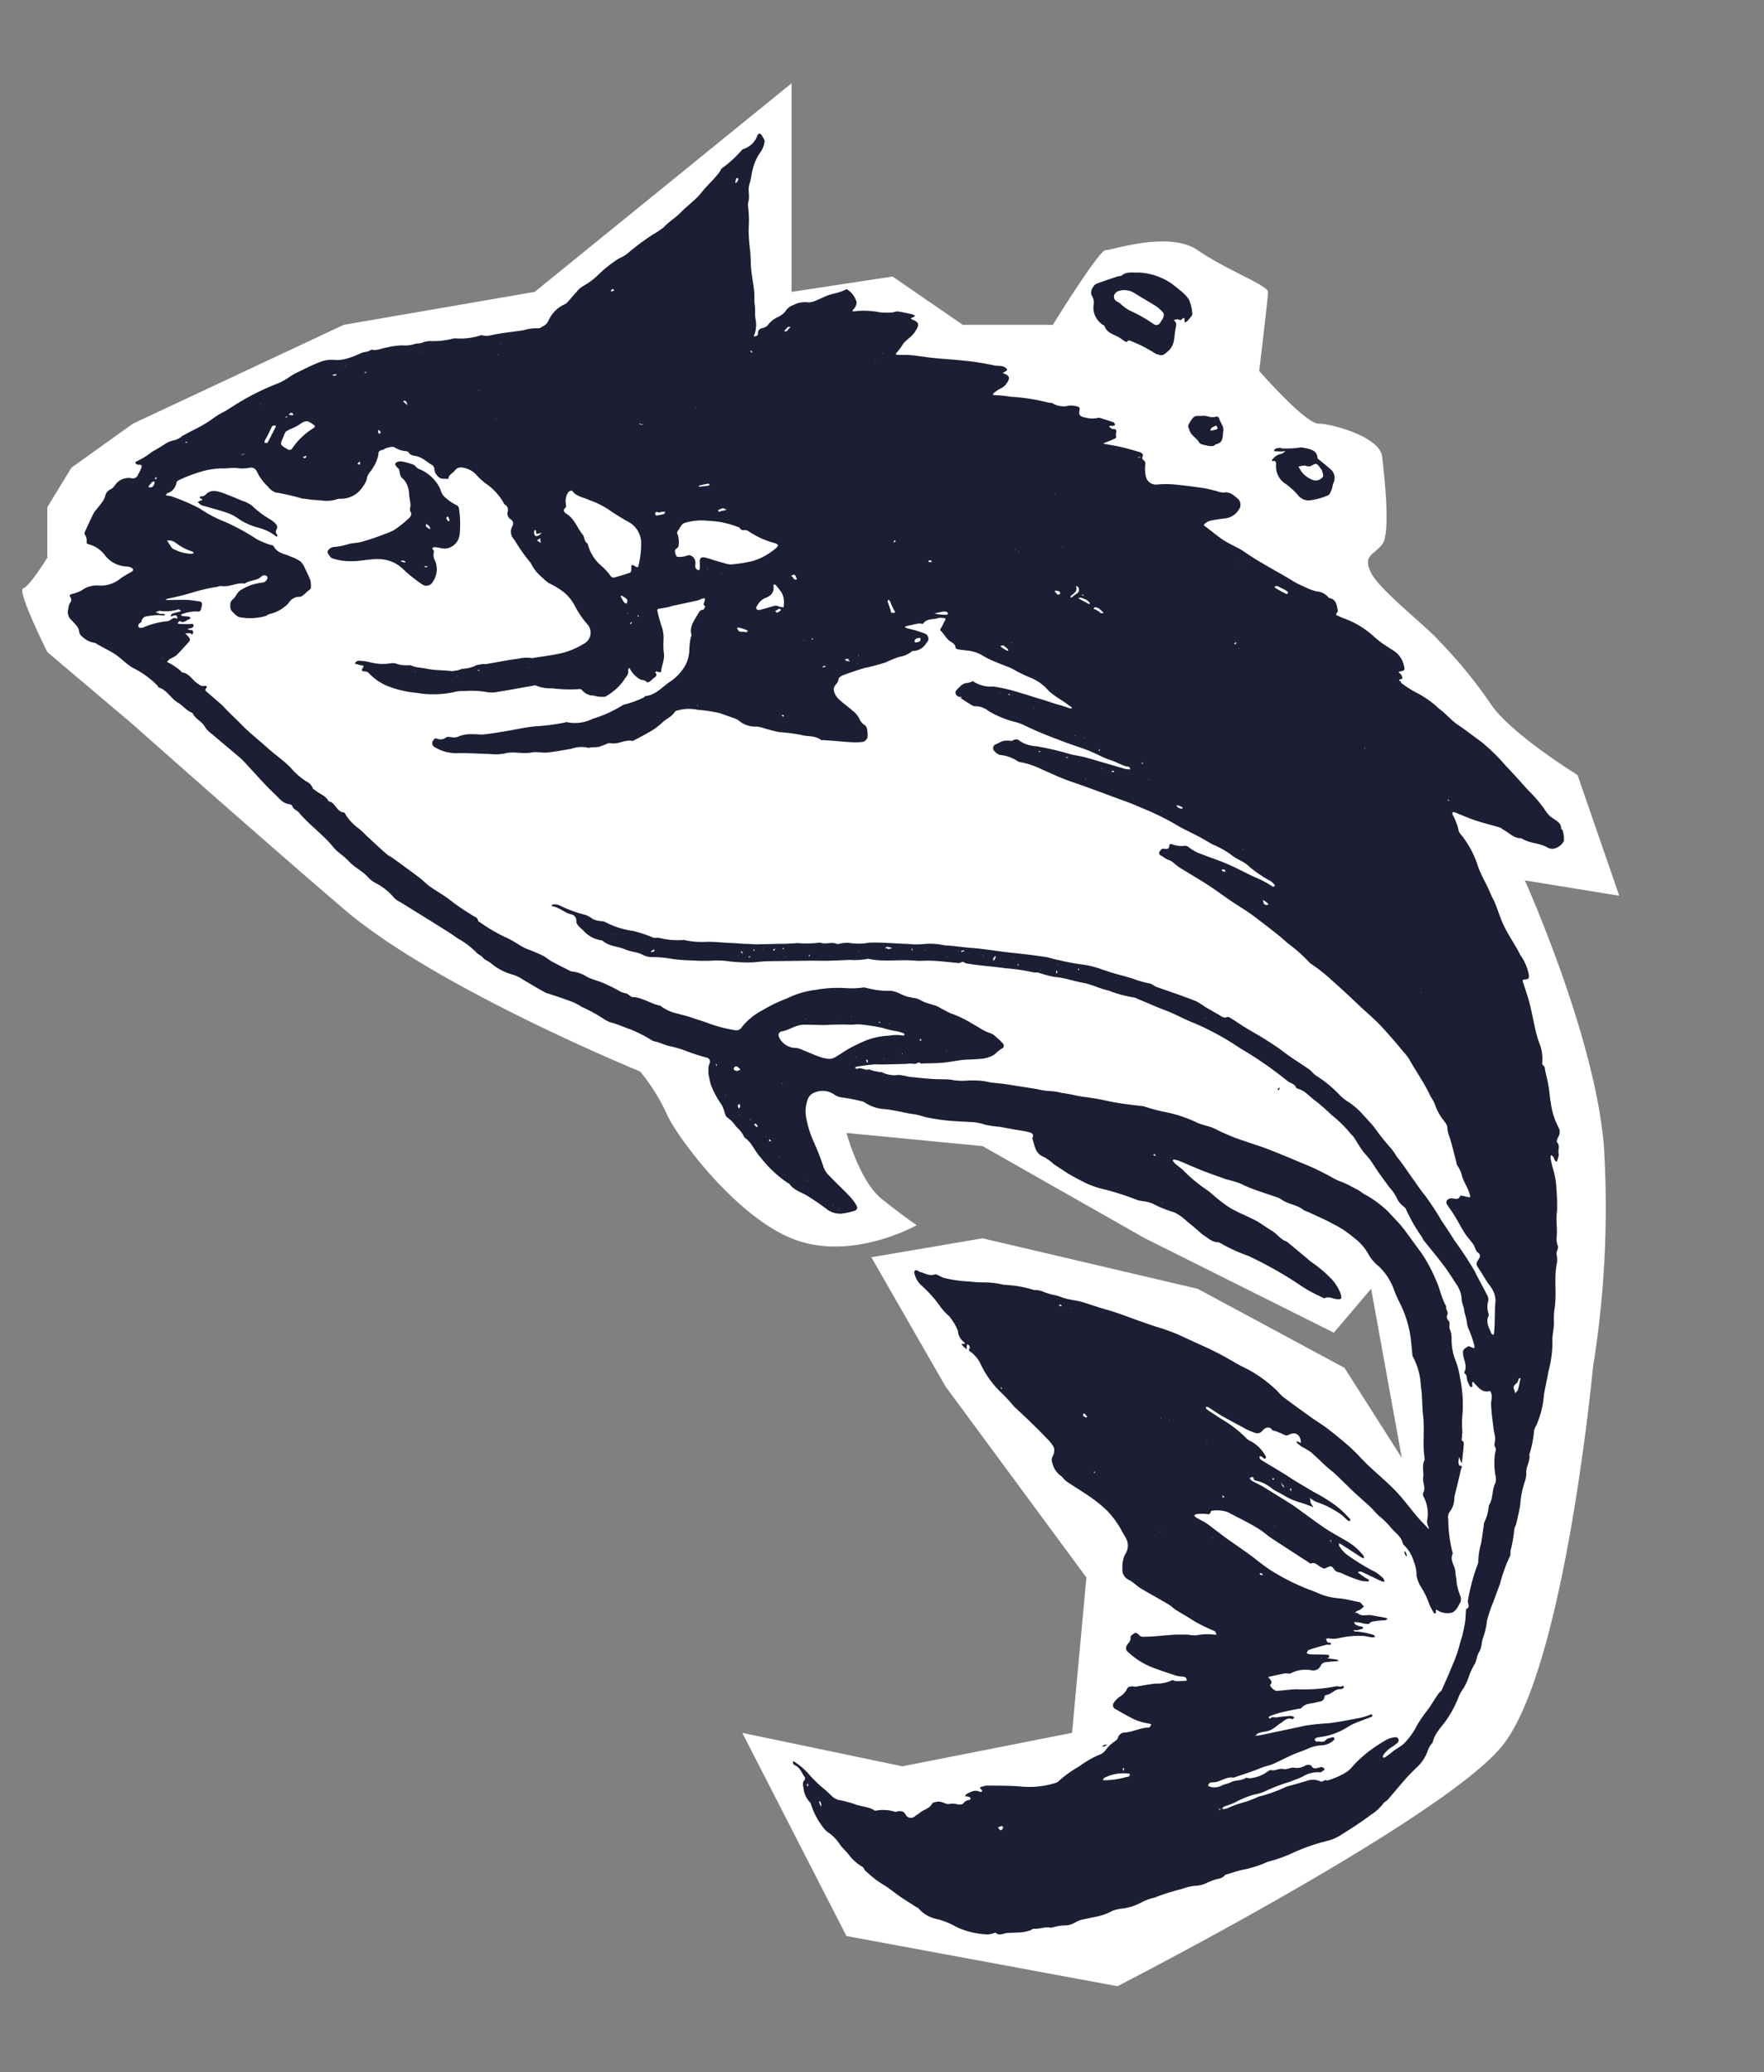
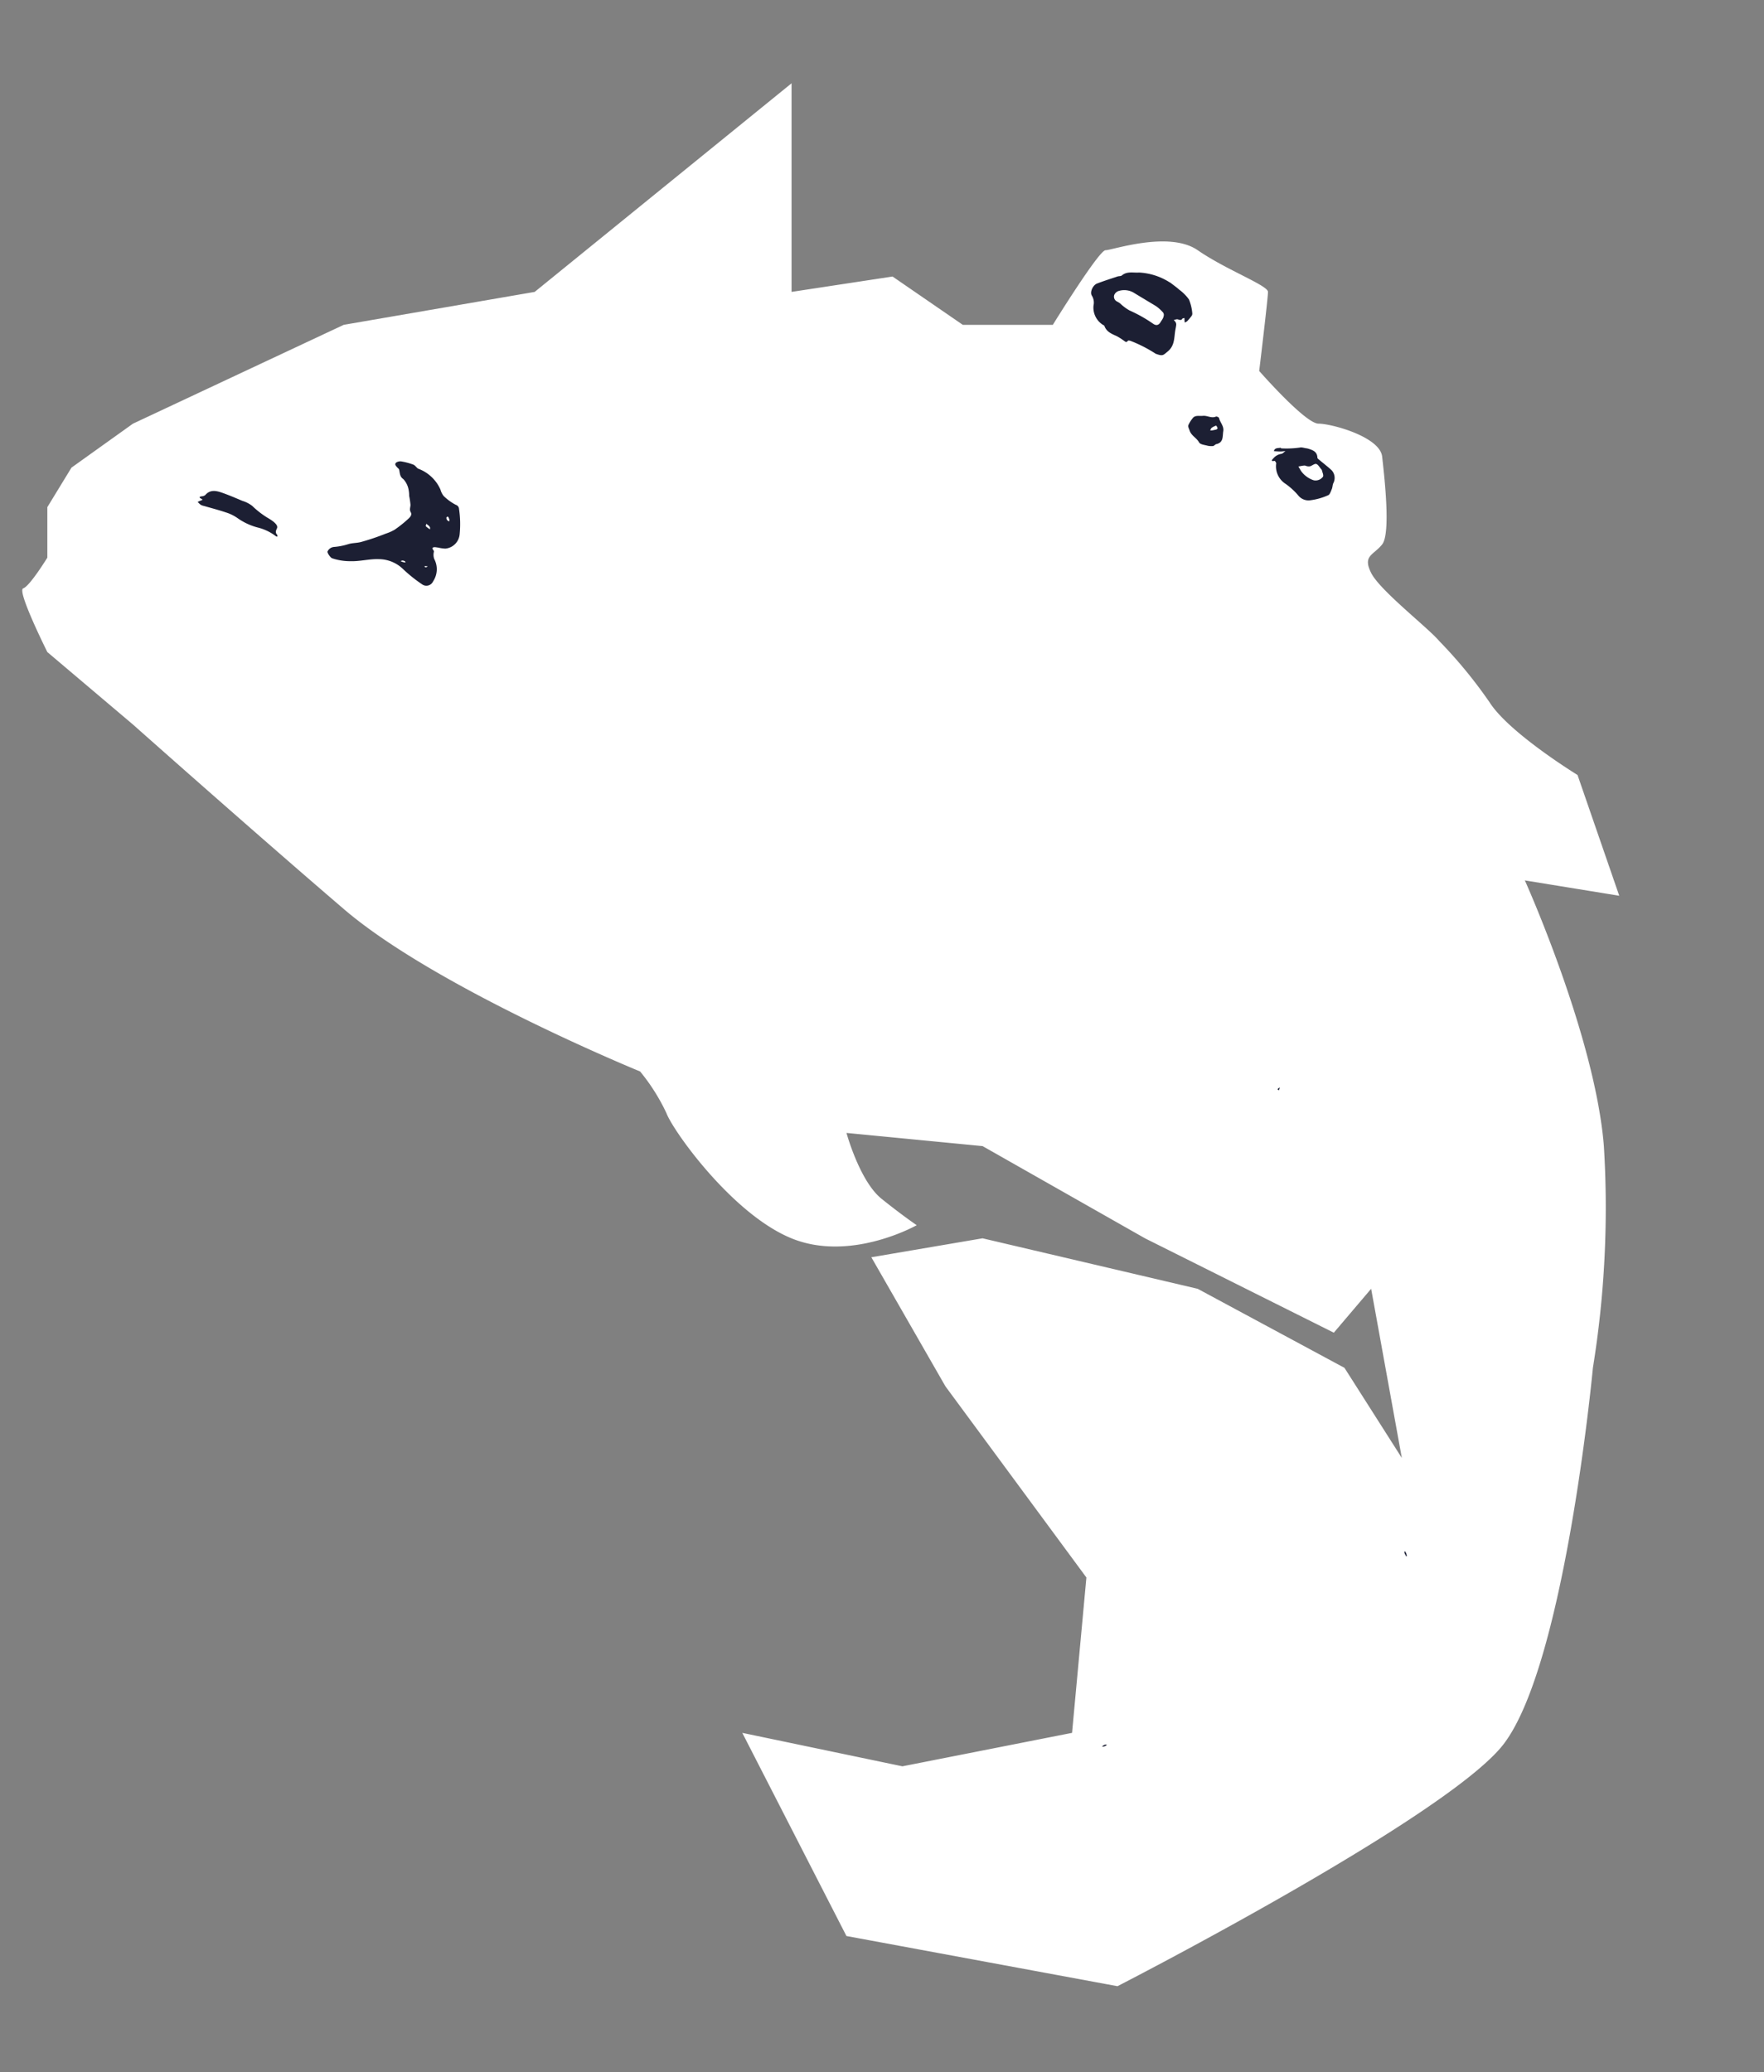
<svg xmlns="http://www.w3.org/2000/svg" id="グループ_480" data-name="グループ 480" width="182.057" height="213.811" viewBox="0 0 182.057 213.811">
  <rect x="0" y="0" width="182.057" height="213.811" fill="#808080" stroke="none" />
  <path id="パス_27910" data-name="パス 27910" d="M343.54,11273.72l21.752-10.2,19.713-3.4,26.511-21.525v21.525l10.423-1.586,7.251,4.986h9.29s4.758-7.7,5.438-7.7,6.571-2.038,9.517,0,7.251,3.625,7.251,4.3-.906,8.159-.906,8.159,4.758,5.437,6.118,5.437,6.344,1.36,6.571,3.4.906,7.931,0,9.063-2.039,1.133-1.133,2.945,5.891,5.667,7.024,7.024a48.329,48.329,0,0,1,5.211,6.345c2.039,3.172,9.063,7.477,9.063,7.477l4.305,12.462-9.743-1.585s7.251,16.088,8.157,27.417a103.519,103.519,0,0,1-1.133,22.884s-2.946,31.5-9.517,39.2-39.55,24.606-39.55,24.606l-27.973-5.179-10.748-20.963,16.524,3.452,17.51-3.452,1.48-16.031-14.551-19.729-7.645-13.317,11.478-1.955,22.205,5.211,15.148,8.156,5.919,9.3-3.167-17.46-3.852,4.532L448,11357.784l-16.767-9.517-14.048-1.361s1.359,4.987,3.625,6.8,3.625,2.72,3.625,2.72-6.8,3.853-12.915,1.36-12.236-11.1-12.915-12.916a20.363,20.363,0,0,0-2.719-4.306s-21.073-8.609-30.589-16.766-21.752-19.034-21.752-19.034l-8.837-7.478s-3.172-6.346-2.492-6.571,2.492-3.172,2.492-3.172v-5.211l2.492-4.079Z" transform="translate(-329.822 -11230)" fill="#fff" />
  <g id="シェイプ_42" data-name="シェイプ 42" transform="matrix(-0.978, 0.208, -0.208, -0.978, 182.057, 183.399)" style="isolation: isolate">
    <g id="シェイプ_42-2" data-name="シェイプ 42" transform="translate(0 0)">
-       <path id="パス_27912" data-name="パス 27912" d="M106.118,105.33c-.863-.488-1.667-.965-2.452-1.471a5.541,5.541,0,0,1-.842-.7,15.892,15.892,0,0,1-1.872-1.6,2.917,2.917,0,0,0-.967-.714c-.507-.286-.981-.629-1.479-.932a13.424,13.424,0,0,1-2.1-1.692A2.428,2.428,0,0,0,95.971,98c-.375-.221-.736-.468-1.121-.673a10.193,10.193,0,0,1-1.574-.833,20.974,20.974,0,0,0-2-1.156.419.419,0,0,1-.166-.615c.278-.319.25-.7.362-1.055l0-1.051a9.062,9.062,0,0,0-.642-2.266,3.267,3.267,0,0,1-.168-.993c-.029-.162-.035-.381-.14-.467a3.463,3.463,0,0,1-.712-1.134,3.37,3.37,0,0,1-.613-1.277c-.637-.642-.716-1.568-1.177-2.312a12.172,12.172,0,0,0-2.212-3.209.614.614,0,0,1-.184-.189c-.292-.674-.929-.993-1.437-1.453a25.259,25.259,0,0,1-1.774-1.856,2.25,2.25,0,0,0-1.4-.754,7.8,7.8,0,0,0-1.2-.008c-.439.009-.591.207-.433.626a5.9,5.9,0,0,0,.516,1.049c.565.9,1.173,1.776,1.724,2.684a2.57,2.57,0,0,1,.246.893,25.224,25.224,0,0,0,.425,2.557,10.628,10.628,0,0,1,.251,2.559,3.586,3.586,0,0,1-.549,1.9,1.151,1.151,0,0,1-.819.539,2.092,2.092,0,0,1-2.021-.687,1.934,1.934,0,0,0-.758-.428,17.031,17.031,0,0,1-1.752-.748.858.858,0,0,1-.318-.19,4.135,4.135,0,0,0-1.989-1.15c-.763-.261-1.485-.6-2.219-.915-.282-.122-.58-.208-.86-.336-.336-.153-.65-.36-.992-.5a21.8,21.8,0,0,0-2.134-.792c-.7-.2-1.392-.394-2.092-.573a5.2,5.2,0,0,1-1.37-.564,9.785,9.785,0,0,0-1.439-.538c-.459-.176-.909-.376-1.365-.562-.475-.193-.962-.36-1.424-.58-.285-.135-.631-.311-.281-.722-.112-.764.068-1.611-.778-2.141a5,5,0,0,1-.82-.912c-.317-.34-.652-.663-.979-.993-.122-.123-.24-.252-.37-.368-.307-.271-.61-.549-.935-.8a9.693,9.693,0,0,0-1.808-1.257,28.206,28.206,0,0,1-3.618-2.037,3.776,3.776,0,0,0-.508-.218,3.675,3.675,0,0,1-.937-.457,11.617,11.617,0,0,0-1.979-1.334,4.931,4.931,0,0,1-1.1-1.19c-.342-.408-.663-.834-.991-1.254a3.941,3.941,0,0,0-.382-.5c-.392-.361-.676-.858-1.249-1a.656.656,0,0,1-.319-.186A17.072,17.072,0,0,0,40.861,63.7,41.127,41.127,0,0,1,36.7,60.08c-.369-.378-.731-.766-1.125-1.117-.43-.383-.894-.728-1.346-1.087-.047-.037-.118-.09-.163-.078-.469.123-.794-.234-1.19-.35-.475-.139-.521-.114-.525.369a4.5,4.5,0,0,0,.771,2.011,12.719,12.719,0,0,0,1.556,1.951c.646.847,1.315,1.676,1.974,2.512a.179.179,0,0,0,.047.047c.573.328.791.975,1.258,1.4s.885.941,1.376,1.352c.748.628,1.575,1.162,2.3,1.81A14.83,14.83,0,0,1,43,70.458a7.986,7.986,0,0,0,.772.939,15.154,15.154,0,0,1,1.876,2.423c.2.254.414.493.608.748a1.909,1.909,0,0,1,.2.382c0,.011-.092.1-.117.087a2.462,2.462,0,0,1-.5-.233c-.745-.51-1.472-1.047-2.225-1.545-.692-.459-1.412-.878-2.113-1.324a13.3,13.3,0,0,1-1.349-.733,15.3,15.3,0,0,0-1.821-1.232c-.476-.294-.963-.569-1.44-.861a2.315,2.315,0,0,1-.562-.4c-.57-.659-1.481-.867-2.026-1.559a2.123,2.123,0,0,0-.409-.288c-.76-.579-1.546-1.127-2.267-1.75a10.5,10.5,0,0,1-1.807-1.839,5.265,5.265,0,0,1-1.1-1.939,4.389,4.389,0,0,0-.821-1.515A6.19,6.19,0,0,1,26.884,57.1c-.071-.473-.182-.942-.3-1.407a11.6,11.6,0,0,1-.36-3.533c.043-.66.138-1.318.209-1.975,0-.032.02-.069.009-.094a7.15,7.15,0,0,1-.186-3.3c.033-.961.3-1.919.39-2.9.106-1.1.424-2.17.635-3.256.069-.354.092-.717.137-1.076.011-.084-.006-.192.041-.247.426-.5.308-1.166.514-1.721.188-.5-.07-1.079.319-1.535a.509.509,0,0,0,.049-.434,3.691,3.691,0,0,1,.173-2.492,1.318,1.318,0,0,0-.028-.7.55.55,0,0,1,.035-.183c.031.057.061.115.095.171.266.445.55.88.8,1.336.545,1.015,1.014,2.077,1.62,3.053.687,1.105,1.5,2.13,2.24,3.2.424.617.786,1.276,1.209,1.894.359.524.757,1.022,1.152,1.521.359.454.725.9,1.11,1.337.364.408.768.781,1.137,1.184.822.9,1.648,1.8,2.443,2.719.3.345.482.784.766,1.142A13.617,13.617,0,0,0,43.518,52.4c.726.542,1.373,1.188,2.065,1.776.439.373.891.732,1.349,1.081.673.511,1.363,1,2.035,1.512a18.264,18.264,0,0,0,2.351,1.558c.673.366,1.323.774,1.979,1.171.959.581,1.887,1.218,2.877,1.738.807.423,1.585.888,2.375,1.337.5.282,1.056.449,1.574.7.335.16.641.379.968.558a6.709,6.709,0,0,1,1.363.741,2.369,2.369,0,0,0,.743.28.911.911,0,0,1,.22.112,12.168,12.168,0,0,0,2.751,1.075,9.029,9.029,0,0,0,2.048.687,10.476,10.476,0,0,1,1.368.389,12.538,12.538,0,0,1,2.541.935c.165.093.3.237.457.347.1.071.224.186.322.172.616-.087,1.013.354,1.494.587.075.037.118.138.192.182.206.121.369.031.366-.211a2.5,2.5,0,0,0-.39-1.306,12.949,12.949,0,0,1-1.543-2.688,5.158,5.158,0,0,0-.642-1.064A.912.912,0,0,1,72.3,63.9a5.484,5.484,0,0,1-.5-1.511,1.591,1.591,0,0,0-.418-1.331c-.025-.022.011-.115.019-.175a.623.623,0,0,0,.142.076.851.851,0,0,0,.18,0,1,1,0,0,0-.057-.14,2.52,2.52,0,0,0-.168-.263c-.063-.081-.138-.153-.208-.229-.019.1-.033.207-.059.308a1.492,1.492,0,0,1-.082.2c-.061-.063-.146-.117-.176-.193s-.039-.215.005-.254c.194-.17.121-.283-.032-.425a3.392,3.392,0,0,1-.756-1.548,9.98,9.98,0,0,0-1.4-3.155,16.773,16.773,0,0,1-1.021-1.7c-.064-.108-.142-.207-.214-.311-.416-.6-.84-1.2-1.247-1.814-.393-.589-.781-1.182-1.149-1.788a3.669,3.669,0,0,1-.541-1.1,1.166,1.166,0,0,1,.29-.841.79.79,0,0,0,.194-.656,2.249,2.249,0,0,0-.522-1.451c-.217-.218-.319-.547-.532-.77-.687-.72-1.422-1.393-2.1-2.123a13.708,13.708,0,0,1-1.36-1.7,9.485,9.485,0,0,1-1.077-2.481c-.085-.275-.2-.543-.261-.823a1.563,1.563,0,0,1,.461-1.467,2.938,2.938,0,0,0,.574-1.36,1.133,1.133,0,0,0-.391-1.3c-.388-.3-.644-.761-1.006-1.1-.809-.757-1.654-1.474-2.469-2.223-.237-.217-.408-.5-.638-.73-.542-.53-1.122-1.023-1.649-1.567A19.35,19.35,0,0,0,52.32,26.55c-.088-.072-.078-.263-.114-.4l.324.084a5.422,5.422,0,0,0,1.688.284,3.144,3.144,0,0,1,.825.237q.637.156,1.284.276c.312.059.628.093.943.135.673.091,1.353.149,2.017.282.261.052.591.036.766.354.069.125.256.3.343.278.208-.055.545-.206.552-.333.022-.385.325-.508.518-.726a.5.5,0,0,0,.037-.739,7.974,7.974,0,0,0-2.02-2c-.762-.5-1.554-.955-2.343-1.413a4.606,4.606,0,0,0-.634-.234.572.572,0,0,1-.263-.153.791.791,0,0,1-.058-.306,1.046,1.046,0,0,1,.27,0c.378.1.8.045,1.132.322a.16.16,0,0,0,.13,0,3.689,3.689,0,0,1,1.751.037c.672.061,1.341.072,2.012.1.118.006.231.093.351.111.214.034.429.067.59-.156a1.97,1.97,0,0,1,.933-.637,2.316,2.316,0,0,0,.674-.454.428.428,0,0,0,0-.672c-.611-.541-1.213-1.1-1.865-1.584a7.449,7.449,0,0,0-1.209-.609c-.082-.04-.162-.085-.244-.128.082-.091.162-.182.247-.27.011-.011.044,0,.065,0,.829.16,1.657-.089,2.487,0a.767.767,0,0,0,.891-.408c.054-.115.223-.19.354-.25a3.739,3.739,0,0,0,1.173-.726,1.531,1.531,0,0,1,.849-.331,10.661,10.661,0,0,0,2.165-.727,11.528,11.528,0,0,0,2.311-1.013.8.8,0,0,1,.343-.131A9.052,9.052,0,0,1,75.133,15c1.127.351,2.294.576,3.447.84a1.935,1.935,0,0,0,.6,0c.256-.023.251-.033.079-.3-.029-.045-.017-.118-.023-.178.075,0,.182-.042.222-.006a1,1,0,0,0,.844.214,2.779,2.779,0,0,0,.6-.152c.071-.025.119-.119.176-.182a1.7,1.7,0,0,1-.24-.063.684.684,0,0,1-.211-.129.218.218,0,0,1-.066-.166.17.17,0,0,1,.13-.1.865.865,0,0,0,.719-.225c.093-.1.418-.041.6.033a1.681,1.681,0,0,0,.812.217c.245-.017.507.242.766.368a.863.863,0,0,0,.348.118c.209,0,.512.037.611-.081.407-.485,1.043-.407,1.52-.7.138-.085.312-.108.454-.186a.615.615,0,0,1,.938.325c.1.408.364.473.683.521.109.017.252-.041.328.011a4.129,4.129,0,0,0,1.915.525.218.218,0,0,1,.118.034c.539.556,1.32.688,1.939,1.115a11.066,11.066,0,0,0,1.431.715,1.493,1.493,0,0,1,.6.5c.3.424.587.868.935,1.268a15.456,15.456,0,0,1,.913,1.411,7.207,7.207,0,0,0,1.22,1.627c.045.037.094.07.141.105a.711.711,0,0,0,.042-.245.365.365,0,0,0-.136-.206c-.491-.349-.533-.932-.744-1.425a.28.28,0,0,1,.061-.263c.322-.2.286-.507.3-.817A2.469,2.469,0,0,0,96.884,18a.492.492,0,0,1-.085-.23,7.591,7.591,0,0,0-.816-2.792,1.669,1.669,0,0,0-.329-.461,4.179,4.179,0,0,1-.9-1.426c-.182-.435-.484-.819-.689-1.246a4.769,4.769,0,0,0-1.129-1.534c-.111-.1-.107-.314-.2-.443-.285-.4-.573-.794-.895-1.16s-.688-.681-1.02-1.035c-.356-.38-.682-.787-1.041-1.164-.425-.447-.872-.874-1.309-1.31-.109-.108-.256-.2-.322-.324a3.37,3.37,0,0,0-1.7-1.464A8.787,8.787,0,0,1,84.7,2.2,8.18,8.18,0,0,0,81.745.809,1.855,1.855,0,0,0,81.215.8c-.111,0-.283.045-.322-.009C80.572.358,80.118.6,79.727.535c-.5-.082-.993-.186-1.493-.245a4.431,4.431,0,0,0-.845.017c-.144.01-.3.122-.422.085-.553-.174-1.15-.006-1.694-.247-.13-.058-.308,0-.462-.01A4.688,4.688,0,0,1,73.593.028a2.2,2.2,0,0,0-.935.111,4.244,4.244,0,0,1-.545.125c-.6.016-1.2.008-1.8.005a5.762,5.762,0,0,0-1.692.252A4.292,4.292,0,0,1,67.7.539a5.66,5.66,0,0,0-2.3.24A5.248,5.248,0,0,1,64.134.94a22.71,22.71,0,0,1-2.952.289,5.36,5.36,0,0,1-1.695-.005,3.012,3.012,0,0,0-1.071.112c-.271.038-.539.107-.811.127-.359.027-.736-.058-1.044.219a.314.314,0,0,1-.177.051c-.6.047-1.206.123-1.809.127a11.447,11.447,0,0,0-2.686.274.223.223,0,0,1-.066,0,14.107,14.107,0,0,0-2.7.371A20.247,20.247,0,0,1,45.5,2.96a4.729,4.729,0,0,0-1.759.384c-1.118.4-2.23.834-3.306,1.337a4.86,4.86,0,0,0-1.448.856c-.139.138-.377.172-.539.294-.781.587-1.545,1.2-2.327,1.782-.385.287-.8.534-1.2.8a4.139,4.139,0,0,0-1.587,1.571,2.364,2.364,0,0,1-.492.534c-.044.046-.121.071-.145.124-.464,1.006-1.467,1.5-2.18,2.271a11.684,11.684,0,0,0-1.505,1.9,6.213,6.213,0,0,1-.574.619,5.867,5.867,0,0,0-.824,1.112,6.18,6.18,0,0,1-.856,1.113c-.264.34-.389.8-.68,1.105-.412.432-.459,1.024-.786,1.479a7.653,7.653,0,0,0-.684,1.515,13.914,13.914,0,0,1-1.014,1.71c-.361.584-.732,1.161-1.1,1.743a15.731,15.731,0,0,1-1.577,2.547c-.127.137-.128.386-.2.579a13.3,13.3,0,0,0-.811,2c-.041.21-.244.383-.34.589-.277.6-.561,1.188-.8,1.8a9.379,9.379,0,0,1-1,2.318,2.7,2.7,0,0,0-.329.924c-.149.584-.654,1.019-.673,1.653a10.853,10.853,0,0,0-.993,2.318,1.98,1.98,0,0,1-.327.463,9.5,9.5,0,0,0-1.437,2.934c-.3.764-.658,1.5-.958,2.266a11.9,11.9,0,0,0-1.012,2.768c-.1.8-.528,1.485-.638,2.285a6.943,6.943,0,0,1-.373,1.3c-.515,1.449-.535,3.025-1.172,4.441a2.433,2.433,0,0,0-.139.872c-.015.326-.381.5-.294.892a2,2,0,0,1-.119.937c-.244.824-.246,1.722-.563,2.5a19.515,19.515,0,0,0-.407,2.223,8.085,8.085,0,0,0-.081,2.3A8.294,8.294,0,0,1,8.242,67.2c-.007.063-.081.118-.123.178a1.619,1.619,0,0,1-.137-.168c-.122-.2-.026-.494-.286-.631-.127.271-.359.543-.356.812,0,.385-.333.738-.072,1.158.056.089-.135.38-.267.529a.978.978,0,0,0-.2.971,7.4,7.4,0,0,1,.242,2.626c-.008.522-.1,1.043-.122,1.566-.022.553-.018,1.109,0,1.664.008.25-.1.523.121.75.044.045.032.18,0,.258a4.442,4.442,0,0,0-.1,2.141c.171,1.405.043,2.808.114,4.208.038.748.137,1.494.211,2.24.015.15-.046.2-.23.171-.418-.061-.463,0-.527.386a5.144,5.144,0,0,0,.432,2.158c.271,1.074.722,2.1,1,3.175.221.853.29,1.744.443,2.616.065.367.194.722.258,1.09.185,1.048.571,2.045.689,3.117a9.79,9.79,0,0,0,1.043,3.49.965.965,0,0,1,.13.409,6.085,6.085,0,0,0,.267,1.756c.022.069-.029.162-.046.243a.81.81,0,0,1-.226-.067c-.629-.413-1.236-.862-1.884-1.242-.763-.447-1.564-.831-2.341-1.256-.128-.07-.211-.216-.325-.315-.515-.443-.872-1.1-1.619-1.234-.672-.692-1.679-.835-2.391-1.456a1,1,0,0,0-.949-.258,1.53,1.53,0,0,0-.887.522,2.745,2.745,0,0,0-.092,1.141c0,.049.115.111.106.149-.145.608.3.9.635,1.276a2.293,2.293,0,0,1,.512.782A13.166,13.166,0,0,0,2.6,104.671c.59,1.022,1.173,2.048,1.794,3.051A19.385,19.385,0,0,0,6.3,110.58c.67.744,1.313,1.521,2.016,2.24.585.6.967,1.393,1.538,2.009a10.168,10.168,0,0,0,1.789,1.991,10.271,10.271,0,0,1,1.522,1.482c-.175.076.425.36-.091.343-.228-.008-.175.162-.158.274a.663.663,0,0,0,.145.335c.157.168.1.2-.088.191-.506-.026-.51.067-.481.621a2.384,2.384,0,0,0,.647,1.535c.16.179.345.335.507.512a10.39,10.39,0,0,1,1.21,1.365,9.188,9.188,0,0,0,2.829,2.624c.123.083.234.182.357.264.26.176.258.17.025.4a.33.33,0,0,0-.093.208c0,.553-.072,1.141.607,1.4a.092.092,0,0,1,.046.046,1.671,1.671,0,0,0,1.074.891,6.218,6.218,0,0,1,1.206.783,8.018,8.018,0,0,1,.9.714c1.424,1.365,2.978,2.588,4.329,4.034.556.6,1.268,1.043,1.846,1.621s1.068,1.243,1.616,1.852c.141.156,0,.207-.059.234a1.4,1.4,0,0,1-.583.186,15.336,15.336,0,0,1-1.549-.083,1.947,1.947,0,0,0-1.769.785.9.9,0,0,0-.022.856c.347.438.664.972,1.361,1a2.237,2.237,0,0,1,.723.329c.409.19.81.4,1.233.56.944.347,1.892.688,2.853.985a10.016,10.016,0,0,0,1.712.362,1.061,1.061,0,0,1,.981.979,3.419,3.419,0,0,1-.207,1.312.479.479,0,0,0,.038.4c.152.171.207.267.049.49-.14.2.084.386.244.476.555.313,1.122.609,1.7.881.519.245,1.056.449,1.586.67.057.024.117.038.176.057a.591.591,0,0,1-.149.074c-.269.049-.545.073-.808.142-.2.052-.523.012-.487.346.026.244-.43.638.2.733.088.013.159.147.236.227.028.029.053.062.079.094a.48.48,0,0,1-.175.054c-.079-.008-.154-.067-.233-.072a1.028,1.028,0,0,0-.25.044c.024.1.015.252.078.291.4.253.817.485,1.233.716a.588.588,0,0,0,.294.086,2.6,2.6,0,0,1,1.159.261c.555.232.735.4.522.883-.122.278-.033.372.134.45a2.388,2.388,0,0,0,.819.263,2.225,2.225,0,0,1,1.624.6c.087.093.273.085.4.15a20.233,20.233,0,0,0,3.682,1.4,12.746,12.746,0,0,0,1.646.526.464.464,0,0,1,.112.049c-.037.047-.063.115-.112.138a2.99,2.99,0,0,1-.791.33,1.58,1.58,0,0,0-.944.618c-.242.259-.185.515.129.728.087.059.171.124.256.186-.091.026-.185.047-.273.081s-.218.068-.235.128c-.029.1.027.182.134.289.313.313.736.285,1.09.454a26.425,26.425,0,0,0,3.166,1.193c.939.309,1.9.566,2.837.869.7.226,1.389.508,2.093.73.455.143.93.22,1.394.334a.817.817,0,0,1,.193.11c-.051.051-.1.107-.152.153a5.289,5.289,0,0,0-.638.538c-.47.546-1.227.68-1.7,1.217-.044.05-.1.092-.14.142-.408.459-.374.7.132,1.035a1.639,1.639,0,0,1,.219.211c-.081.018-.164.031-.244.054s-.183.064-.275.1a1.2,1.2,0,0,0,.251.214c.466.213.932.431,1.413.606.176.064.4-.013.593.02a7.008,7.008,0,0,1,1.219.27,8.162,8.162,0,0,0,2.59.659.749.749,0,0,1,.178.05.788.788,0,0,1-.113.14,1.193,1.193,0,0,0-.507.645,2.286,2.286,0,0,0,.647,1.5.255.255,0,0,0,.174.053c.724-.235,1.49-.1,2.222-.261.428-.095.855-.2,1.289-.258a1.441,1.441,0,0,1,.7.071,2.584,2.584,0,0,0,1.444-.006,1.475,1.475,0,0,0,.89-.443,2.22,2.22,0,0,1,.878-.425,2.7,2.7,0,0,0,1.121-.524.917.917,0,0,1,.609-.263c.389.02.591-.1.658-.482a.293.293,0,0,1,.183-.181.955.955,0,0,1,.311.015l-.126.188a2.9,2.9,0,0,0-.431,1.543c-.023.464-.2.922-.225,1.409s-.2.945-.244,1.422c-.073.711-.075,1.429-.147,2.14-.055.544-.179,1.08-.257,1.622-.058.4-.079.808-.138,1.209a12.372,12.372,0,0,1-.377,1.972,12.4,12.4,0,0,0-.29,1.813,1.36,1.36,0,0,1-.133.41c-.28.531-.154,1.162-.461,1.7-.294.513-.461,1.1-.744,1.62a4.951,4.951,0,0,1-1.084,1.413,2.5,2.5,0,0,0-.617.934c-.072.179.047.45.118.667.107.33.309.385.489.1a2.222,2.222,0,0,1,1.7-1.03c.131-.018.244-.153.37-.226a12.155,12.155,0,0,1,2.15-1.241c.15-.05.25-.244.383-.359.7-.611,1.518-1.065,2.24-1.662.758-.627,1.706-1.019,2.53-1.573.64-.431,1.383-.656,2.009-1.119a8.71,8.71,0,0,1,1.194-.477,25.2,25.2,0,0,0,2.809-1.268,3.791,3.791,0,0,1,1.207-.449,12.921,12.921,0,0,0,2.381-1.166,7.322,7.322,0,0,1,1.846-.856,2.321,2.321,0,0,0,.8-.465c.365-.254.71-.536,1.071-.794a1.015,1.015,0,0,1,.388-.183,3.343,3.343,0,0,0,1.933-1.251,1.26,1.26,0,0,1,.664-.491c.181-.045.394-.167.541-.113a5.068,5.068,0,0,0,1.571.124c1.1.057,2.2.2,3.3.189a1.975,1.975,0,0,1,.959.185.437.437,0,0,0,.257.017,6.866,6.866,0,0,1,2.577.265,2.4,2.4,0,0,0,.465,0,8.284,8.284,0,0,1,2.089.256,2.31,2.31,0,0,0,.862,0c.258-.038.494.061.759.033a3.183,3.183,0,0,1,1.268.126,7.149,7.149,0,0,0,1.548.12c.558.057,1.137-.161,1.676.129.362-.215.774-.052,1.14-.145a8.037,8.037,0,0,1,1.957-.257,3.3,3.3,0,0,1,.926.17,3.334,3.334,0,0,0,1.358.083c.8-.12,1.59-.325,2.377-.522a6.339,6.339,0,0,0,1.176-.374,5.969,5.969,0,0,1,1.491-.412,26.258,26.258,0,0,0,4.151-1.073c.639-.225,1.266-.5,1.918-.669.585-.155,1.109-.44,1.665-.644.908-.333,1.864-.534,2.788-.827a2.1,2.1,0,0,1,.892-.261,2.524,2.524,0,0,0,1.127-.221c.457-.182.931-.324,1.4-.476a7.6,7.6,0,0,1,1.8-.634c.032,0,.087-.052.087-.077a.255.255,0,0,0-.055-.172.53.53,0,0,0-.271-.139c-.321-.01-.234-.248-.164-.361.154-.253.372-.467.553-.706a.546.546,0,0,1,.668-.123,1.7,1.7,0,0,0,1.868-.405,1.336,1.336,0,0,1,.484-.27.973.973,0,0,0,.7-.592c.23-.46.756-.773,1.158-1.145a2.974,2.974,0,0,0,.343-.29c.432-.55.854-1.109,1.272-1.67a.428.428,0,0,0,.1-.284,1.163,1.163,0,0,1,0-.9c.013-.024-.1-.146-.169-.187a3.043,3.043,0,0,1-1.44-1.5,2.94,2.94,0,0,0-1.958-1.57,1.113,1.113,0,0,1-.435-.226c-.221-.22-.145-.355.165-.442.4-.111.784-.249,1.167-.4a3.152,3.152,0,0,1,2.309-.261,2.649,2.649,0,0,0,1.9-.124,4.334,4.334,0,0,1,1.006-.143c.322-.034.326-.068.22-.389a.45.45,0,0,1,.112-.4c.244-.185.29-.461.418-.7a1.117,1.117,0,0,0-.119-1.139c-.234-.438-.6-.818-.523-1.39a.819.819,0,0,0-.24-.553,2.3,2.3,0,0,0-1.105-.856.131.131,0,0,1-.052-.035c-.532-.494-1.108-.943-1.637-1.436-.611-.571-1-1.342-1.655-1.9a9.394,9.394,0,0,1-2.083-2.322c-.031-.051-.015-.154-.052-.174-.811-.44-1-1.394-1.659-1.985-.433-.389-.674-1-1.22-1.319-.123-.664-.77-1.024-.951-1.673a2.91,2.91,0,0,0-.571-.892c-.774-1.01-1.567-2.006-2.34-3.017a9.3,9.3,0,0,1-.533-.843c-.72-1.189-1.387-2.413-2.177-3.552-.338-.487-.609-1.116-1.277-1.325-.094-.029-.22-.146-.226-.229-.027-.372-.375-.518-.518-.789-.788-1.5-1.974-2.738-2.744-4.253-.321-.632-.9-1.131-1.254-1.748-.465-.8-1.255-1.33-1.678-2.164a3.6,3.6,0,0,0-.737-.761,6.222,6.222,0,0,1-1.386-1.756,2.215,2.215,0,0,0-.537-.565c-1.095-1.053-2.194-2.1-3.285-3.157-.587-.569-1.18-1.134-1.729-1.738a8.23,8.23,0,0,1-1.564-1.8c-.125-.254-.426-.386-.567-.685-.132-.284-.485-.455-.677-.722a5.993,5.993,0,0,0-2.088-1.691,4.335,4.335,0,0,1-.8-.652c-.67-.614-1.33-1.238-2.061-1.858M40.937,115.717l-.01-.123a.274.274,0,0,0,.143.123l.01.123a.274.274,0,0,0-.143-.123M73.161,95.21l.01.123a.277.277,0,0,0-.143-.123l-.01-.123a.274.274,0,0,0,.143.123M43.467,133.959l.01.123a.271.271,0,0,0-.143-.123l-.01-.123a.271.271,0,0,0,.143.123m40.879,26.765-.17-.036c.009-.029.018-.058.027-.087a1.1,1.1,0,0,0,.276.123l.01.123a.275.275,0,0,0-.143-.123M42.4,39.817q0,.195.01.389c-.025-.109-.052-.218-.076-.327,0-.02,0-.041-.067-.063l-.053-.213.087-.019a.357.357,0,0,0,.1.232m26.1,92.545c.042,0,.1-.018.123,0a2.293,2.293,0,0,1,.192.214,1.557,1.557,0,0,1-.343.008c-.025,0-.027-.147-.105-.226l-.01-.123a.272.272,0,0,0,.143.123M57.915,126.3l-.123.01a.271.271,0,0,0,.123-.143c-.249-.249-.491-.507-.751-.745-.155-.142-.328-.345-.509-.363a2.212,2.212,0,0,1-1.269-.786,10.359,10.359,0,0,0-2.28-1.587,5.3,5.3,0,0,1-.959-.57,36.621,36.621,0,0,0-3.051-2.132c-.908-.62-1.873-1.156-2.8-1.742-.763-.481-1.41-1.116-2.212-1.561-.463-.258-.866-.66-1.356-.915-.167-.087-.458-.087-.36-.413a2.957,2.957,0,0,1,.5.163c1.255.668,2.5,1.358,3.76,2.015.545.284,1.148.46,1.677.768a27.9,27.9,0,0,0,3.074,1.422,3.261,3.261,0,0,1,1.507.872.549.549,0,0,0,.683.2c.152-.052.359.071.544.1a1.76,1.76,0,0,0,.5.051c.245-.031.483-.116.727-.168a.424.424,0,0,0,.311-.687,1.3,1.3,0,0,0-.441-.475,3.882,3.882,0,0,1-1.743-1.095,8.617,8.617,0,0,1-2.2-1.272c-.654-.461-1.288-.951-1.954-1.393s-1.344-.825-2.014-1.242q-1.456-.908-2.9-1.827c-.756-.482-1.534-.937-2.248-1.477a28.429,28.429,0,0,1-3.039-2.332c-.7-.691-1.514-1.262-2.268-1.9-.415-.35-.807-.726-1.219-1.079a9.617,9.617,0,0,1-1.6-1.387c-.461-.628-1.168-.949-1.6-1.626a13.628,13.628,0,0,0-1.882-1.949,1.977,1.977,0,0,1-.281-.415c-.026-.045,0-.118,0-.178.076,0,.187-.023.222.017a10.05,10.05,0,0,0,1.635,1.364c.815.615,1.591,1.282,2.424,1.872s1.72,1.1,2.57,1.661a4.433,4.433,0,0,1,.836.7c.163.18.278.382.547.413a2.741,2.741,0,0,1,1.279.453c.142.1.249-.016.321-.253a.223.223,0,0,1,.163-.13.827.827,0,0,1,.367.069c.246.122.395-.06.521-.183s.119-.309-.072-.451c-.173-.129-.3-.312-.469-.454-.143-.123-.328-.2-.456-.337-.236-.248-.423-.546-.668-.784-.834-.811-1.7-1.589-2.525-2.41-.667-.664-1.285-1.377-1.937-2.057-.489-.509-1.005-.993-1.493-1.5-.36-.376-.7-.772-1.037-1.167-.488-.569-.975-1.139-1.45-1.719-.3-.36-.576-.734-.848-1.113a15.882,15.882,0,0,1-1.832-2.492c-.017-.037-.061-.063-.092-.095a18.1,18.1,0,0,1-1.76-2.128q-1.035-1.4-2.01-2.834c-.531-.784-1.115-1.532-1.638-2.32-.411-.621-.775-1.274-1.142-1.923-.324-.574-.628-1.159-.933-1.744a5.084,5.084,0,0,1-.395-.834c-.428-1.4-1.034-2.736-1.343-4.172a6.187,6.187,0,0,1-.25-.757,5.62,5.62,0,0,0-.46-1.744c-.133-.322-.374-.685-.315-.979a3.23,3.23,0,0,0-.02-1.03c-.091-.887-.1-1.782-.148-2.673-.005-.11.032-.239-.013-.328a3.286,3.286,0,0,1-.266-1.292,8.545,8.545,0,0,0-.244-1.093,5.024,5.024,0,0,1-.137-.806c-.018-.376,0-.374.376-.2a2.855,2.855,0,0,0,.6.248c.3-.478.664-.132.979-.075.336.061.661-.167.565-.483-.1-.332-.264-.645-.391-.969-.1-.248-.183-.5-.267-.755-.18-.547-.332-1.1-.541-1.64-.171-.439-.429-.844-.609-1.279-.117-.284-.08-.67-.262-.882-.29-.338-.179-.511.074-.758.361-.353.348-.454.143-.963-.215-.533-.392-1.081-.594-1.619a3.973,3.973,0,0,1-.227-.5,2.483,2.483,0,0,1-.176-1.4c.247-.768.4-1.568.594-2.352.08-.32.173-.638.268-.955.015-.049.07-.087.106-.131.052.049.142.092.152.149.116.642.385,1.3-.111,1.906-.033.041-.016.126-.016.191a2.184,2.184,0,0,1-.252,1.3.838.838,0,0,0-.007.588c.236.9.521,1.784.744,2.686A35.229,35.229,0,0,0,19.7,60.776c.294.81.609,1.612.932,2.41a28.412,28.412,0,0,0,1.118,2.867c.329.613.576,1.269.856,1.908.379.864.716,1.749,1.15,2.584a8.571,8.571,0,0,0,.371.909,24.356,24.356,0,0,1,1.3,2.6c.255.473.521.941.811,1.394a7.024,7.024,0,0,0,1.212,1.636,4.733,4.733,0,0,1,.767.943,12.481,12.481,0,0,0,1.918,2.4c.24.216.364.555.587.8.527.569,1.089,1.106,1.623,1.669.373.393.714.818,1.088,1.211q.657.69,1.349,1.349c.441.421.908.816,1.349,1.237.463.44.906.9,1.365,1.344.1.1.257.256.357.236.411-.084.594.206.833.423.4.366.814.718,1.213,1.087a7.11,7.11,0,0,0,.752.735c1.205.814,2.461,1.548,3.7,2.3.233.141.4.423.642.513a9.981,9.981,0,0,1,1.531.808c.66.38,1.347.712,2.018,1.073.31.166.6.362.914.527a8.933,8.933,0,0,0,1.817.907,22.608,22.608,0,0,1,2.333.968c.478.182.915.473,1.394.651q1.53.569,3.086,1.068c1.43.455,2.818,1.031,4.261,1.449.671.2,1.328.437,1.992.653.177.057.364.084.539.145a6.677,6.677,0,0,0,2.034.572,7.286,7.286,0,0,1,1.524.323c.742.187,1.479.395,2.218.59q.511.135,1.027.254c.244.056.491.105.739.145a6.291,6.291,0,0,1,1.794.322,2.739,2.739,0,0,0,1.048.21c.15.017.343-.036.447.039.5.359,1.164.151,1.662.495a10.619,10.619,0,0,1,2.294.435c.949.107,1.9.33,2.846.5.371.066.74.147,1.112.208.39.065.768.208,1.139.287.533.112,1.039.3,1.563.427.843.207,1.667.5,2.519.658a8.422,8.422,0,0,1,2.083.608c.056.026.113.073.168.072a7.586,7.586,0,0,1,2.316.682,1.251,1.251,0,0,0,.35.113.871.871,0,0,1,.52.205,13.777,13.777,0,0,0,1.718.99,8.679,8.679,0,0,1,2.643,1.508c.134.132.379.147.563.236a1.887,1.887,0,0,1,.69.4,2.038,2.038,0,0,0,.754.59,12.668,12.668,0,0,1,2.264,1.453,1.556,1.556,0,0,0,.573.214c.067.018.154-.039.231-.062-.047-.047-.085-.117-.142-.138-.664-.257-1.039-.916-1.7-1.2a.66.66,0,0,1-.332-.83c.061-.3-.271-.717-.5-1.025a3.053,3.053,0,0,0-1.66-1.416c-.055-.013-.1-.086-.142-.137-.543-.66-1.4-.816-2.063-1.3-.479-.351-1.1-.474-1.575-.858a2.022,2.022,0,0,0-.867-.461,11.865,11.865,0,0,1-2.187-.676c-.774-.281-1.585-.465-2.384-.676-.4-.107-.812-.184-1.22-.269a11.324,11.324,0,0,1-1.591-.341A16.377,16.377,0,0,0,84.725,104c-.355-.066-.718-.088-1.076-.138-.271-.038-.542-.08-.81-.133q-2-.4-4-.8c-.612-.124-1.219-.278-1.832-.395-.764-.146-1.532-.266-2.3-.4a6.865,6.865,0,0,0-1.82-.267c-1.493-.686-3.152-.72-4.7-1.2-.443-.137-.9-.19-1.35-.288-.943-.2-1.858-.54-2.785-.82a.783.783,0,0,0-.36-.079c-.206.051-.364.072-.517-.121-.068-.085-.216-.11-.33-.155-1.184-.471-2.42-.788-3.612-1.243a19.851,19.851,0,0,1-2.715-1c-.158-.088-.371-.072-.535-.152a10.893,10.893,0,0,0-1.539-.78c-.994-.3-1.869-.848-2.818-1.239-.815-.337-1.518-.941-2.329-1.288a12.6,12.6,0,0,0-2.356-1.226,1.152,1.152,0,0,1-.374-.217c-.864-.595-1.711-1.216-2.593-1.782-.94-.6-1.765-1.354-2.71-1.959a28.275,28.275,0,0,1-4.021-3.471,38.775,38.775,0,0,1-4.058-4.3c-.236-.3-.676-.431-.751-.878-.009-.053-.081-.112-.137-.14-.71-.353-1.035-1.077-1.54-1.623a17.414,17.414,0,0,1-1.321-1.777,11.422,11.422,0,0,1-1.493-2.244c-.061-.152-.2-.274-.258-.426-.2-.5-.353-1.008-.565-1.5-.172-.4-.422-.757-.6-1.15-.211-.467-.373-.955-.573-1.427-.257-.6-.53-1.2-.8-1.8a4.35,4.35,0,0,1-.5-1.181,2.176,2.176,0,0,0-.486-1.006c-.069-.1-.179-.2-.2-.314A17.333,17.333,0,0,0,22.947,61.9c-.048-.113-.045-.249-.1-.358-.468-.938-.965-1.863-1.411-2.812a23.214,23.214,0,0,1-.883-2.163,3.155,3.155,0,0,1-.32-1.6,2.721,2.721,0,0,0,.011-.957c-.046-.263.037-.54,0-.821a7.257,7.257,0,0,1-.011-1,1.482,1.482,0,0,0-.009-.463,13.08,13.08,0,0,1-.251-1.825,1.1,1.1,0,0,1,.059-.371,2.15,2.15,0,0,1,.319.189c.123.1.178.189.4.095.463-.2.519-.23.553-.724.04-.59-.19-1.224.255-1.758a.131.131,0,0,0,0-.126c-.262-.263-.067-.591-.131-.88-.04-.182-.082-.365-.137-.543a.133.133,0,0,0-.256-.017c-.024.057.011.136-.01.2a1.51,1.51,0,0,1-.131.238c-.044-.081-.084-.163-.131-.241-.309-.5-.563-1.076-1.28-1.085-.219,0-.168-.134-.187-.26-.059-.4.185-.732.248-1.092.152-.862.2-1.742.284-2.616.028-.306-.01-.619.035-.921.042-.283.28-.6.2-.823-.114-.341.084-.534.17-.774a7.319,7.319,0,0,0,.4-2.166,1.4,1.4,0,0,1,.189-.779c.483-.595.51-1.411,1.021-1.98a.486.486,0,0,0,.111-.153,4.863,4.863,0,0,1,.827-1.59.984.984,0,0,0,.108-.286c.222-.6.42-1.2.672-1.786a7.233,7.233,0,0,0,.663-1.79.57.57,0,0,1,.115-.217,20.082,20.082,0,0,0,1.764-3.464c.115-.262-.17-.728.361-.8.009,0,.014-.037.019-.057.089-.318.19-.633.264-.955a13.638,13.638,0,0,1,1.057-2.292,13.219,13.219,0,0,1,1.215-2.026c.524-.788,1.081-1.554,1.642-2.315.107-.145.318-.208.453-.338.429-.413.837-.848,1.268-1.258a17.671,17.671,0,0,0,1.482-1.38,7.213,7.213,0,0,1,1.776-1.625c.445-.27.957-.373,1.409-.619a8.277,8.277,0,0,1,.783-.359c.063-.025.15.007.225.013-.024.076-.026.176-.077.223a2.936,2.936,0,0,1-1.057.658,3.207,3.207,0,0,0-.72.345.381.381,0,0,0-.118.334.372.372,0,0,0,.257.236,2.622,2.622,0,0,0,.907-.051,18.622,18.622,0,0,0,1.954-.745,13.45,13.45,0,0,0,1.465-.8c.429-.261.811-.607,1.255-.832a8.087,8.087,0,0,1,2.26-.489c.207.242.461-.127.725.089a1.888,1.888,0,0,0,1.4.313c.647-.053,1.295-.091,1.942-.134a.732.732,0,0,0,.133,0,15.745,15.745,0,0,1,2.631-.4c.152-.015.308,0,.458-.023a12.553,12.553,0,0,1,1.363-.234A11.523,11.523,0,0,0,54.858,8.4a1.5,1.5,0,0,1,.4,0,.367.367,0,0,1,.112.049c-.037.047-.064.116-.112.137a1.246,1.246,0,0,1-.3.078,8.815,8.815,0,0,0-.942.14,9.911,9.911,0,0,1-2.1.4,4.893,4.893,0,0,0-1.468.151,16.865,16.865,0,0,1-2.507.374c-.492.107-1.008.128-1.482.283a2.91,2.91,0,0,1-1.714.033c-.256-.072-.33.15-.509.118-.008.06-.044.136-.02.177a.441.441,0,0,0,.45.2c.308-.01.649-.105.792.355.033.107.395.2.569.155a1.639,1.639,0,0,1,1.169-.005c.365.163.792-.069,1.211.133.348.166.8-.075,1.2.13.125.063.366-.049.53-.129a3.6,3.6,0,0,1,1.763-.238c.16.005.348.161.473.114.518-.2,1.054.041,1.573-.112.28-.082.583-.047.881-.106a1.682,1.682,0,0,1,1.274.087,2.608,2.608,0,0,1,.213.166c-.068.082-.122.2-.209.236a.549.549,0,0,1-.328.006c-.741-.179-1.472.336-2.213.023-1.013.127-2.034.21-3.034.4-.409.078-.815.048-1.21.127-.732.145-1.45.359-2.181.513-.556.118-1.127.166-1.682.284a3.963,3.963,0,0,1-1.571.035,1.916,1.916,0,0,0-1.3.31.2.2,0,0,0-.036.181.18.18,0,0,0,.134.107c.251-.027.564.008.738-.129.362-.284.649.035.968.028.059,0,.15.135.168.22.009.042-.11.145-.184.161a1.654,1.654,0,0,1-.4.007,6.9,6.9,0,0,0-2.966.395,4.849,4.849,0,0,1-.954.266c-.581.107-1.169.18-1.752.277-.039.007-.091.092-.089.137s.073.121.107.118a8.346,8.346,0,0,1,1.011-.119c1.18.024,2.365.028,3.538.144a23.007,23.007,0,0,0,2.355.249q2.43-.007,4.86,0a2.259,2.259,0,0,1,.371.064,1.289,1.289,0,0,1-.384.191,4.31,4.31,0,0,1-.8,0,2.005,2.005,0,0,0-.972.229c-.225.1-.443.218-.673.3-.4.148-.776.468-1.239.148-.04-.028-.176.083-.268.128a1,1,0,0,0,.2.183.919.919,0,0,0,.3.075c.41.049.821.118,1.233.125.251,0,.5.242.755.01.037.043.1.085.1.128s-.054.128-.093.133a11.044,11.044,0,0,1-1.143.132c-.621.021-1.243.006-1.864.006-.133,0-.312-.056-.392.009-.5.407-1.081.218-1.628.254-.373.024-.8-.115-.953.419a.192.192,0,0,1-.146.111c-.57-.075-1.035.434-1.624.282a.562.562,0,0,0-.387.089c-.011.328.251.112.385.166a1.107,1.107,0,0,0,.41.128,17,17,0,0,1,3.975.536c.31.066.628.1.943.136.381.048.764.077,1.142.138.27.044.666.668.51.778-.3.208-.118.4-.057.606.027.088.271.206-.045.208-.533,0-1.066.013-1.6,0-.2-.007-.434-.167-.606-.112a3.359,3.359,0,0,1-2.109-.128.857.857,0,0,0-1.1.286.566.566,0,0,1-.43.214c-.424-.017-.845-.092-1.267-.145-.059-.007-.117-.017-.176-.025.041.061.069.154.125.177.246.1.5.186.753.271.412.137-.01.1-.021.153-.017.075,0,.215.048.238a2.312,2.312,0,0,0,.473.141c.466.109.935.2,1.4.323a1.027,1.027,0,0,1,.285.2c-.1.093-.2.256-.305.268-.623.068-1.249.108-1.875.139-.151.007-.421-.115-.441-.076-.162.312.273.168.3.36.016.1.036.206.054.31a.714.714,0,0,1-.265.005,2.806,2.806,0,0,0-1.185-.2,9.148,9.148,0,0,1-2.157-.243c-.421-.083-.764-.314-1.163-.414a.763.763,0,0,0-.253.025c.054.079.091.2.163.228a8.951,8.951,0,0,0,1.52.667c.176.029.327.037.383.234-.131-.031-.263-.063-.395-.093a.222.222,0,0,0-.066,0c-.191.021-.541.021-.547.067-.038.279.272.218.41.339s.409.2.331.489c-.167-.053-.338-.1-.5-.162s-.33-.169-.5-.229c-.157-.053-.4-.155-.477-.088-.247.208-.51.11-.757.107-.315,0-.628-.089-.944-.116-.08-.007-.167.073-.251.113a1.543,1.543,0,0,0,.227.144c.435.182.876.35,1.309.537.453.194,1.041.029,1.384.526.041.061.17.06.259.088a1.715,1.715,0,0,1-.276.137c-.1.031-.218.011-.312.051a4.905,4.905,0,0,0-.461.253c.092.161.181.325.279.483.019.031.07.042.107.058.622.267,1.23.577,1.87.788a6.89,6.89,0,0,1,1.8.8c.259.178.511.369.776.538a22.437,22.437,0,0,1,3.859,3.047c.64.641,1.191,1.371,1.8,2.045s1.257,1.343,1.879,2.02c.3.332.592.678.888,1.018s.58.7.9,1.023c.272.274.591.5.878.762a.946.946,0,0,1,.147.27.918.918,0,0,1-.3.063,5.207,5.207,0,0,1-.861-.168c-.239-.075-.459-.236-.6.128-.012.033-.12.055-.174.043a3.294,3.294,0,0,1-1.531-.475c-1-.857-2.064-1.633-2.982-2.579-.285-.293-.519-.636-.806-.927-1.075-1.091-2.162-2.168-3.246-3.251-.077-.077-.172-.22-.239-.209-.5.081-.661-.364-.96-.591-.1-.076-.205-.206-.309-.207-.244,0-.536.158-.72.069s-.23-.435-.4-.6-.448-.23-.627-.394a14.5,14.5,0,0,0-1.629-1.065,2.568,2.568,0,0,0-.761-.244c-.027-.008-.082.007-.089.025-.016.038-.028.105-.008.126.122.121.26.224.38.348.156.159.292.34.452.5.138.135.082.172-.067.165a.443.443,0,0,1-.235-.069c-.592-.449-1.177-.909-1.769-1.359a1.516,1.516,0,0,0-.319-.142c.019.136,0,.3.066.4a5.78,5.78,0,0,0,.607.748,21.809,21.809,0,0,1,2.486,2.342,3.08,3.08,0,0,1,.658,1.128.813.813,0,0,1-.031.251,1.171,1.171,0,0,1-.187-.127c-.6-.591-1.187-1.187-1.784-1.778a1.348,1.348,0,0,0-.233-.152.81.81,0,0,0,0,.311,6.092,6.092,0,0,0,1.489,1.91c.61.563,1.251,1.095,1.825,1.692.874.91,1.7,1.868,2.551,2.8.207.226.429.439.65.652.711.684,1.418,1.372,2.139,2.043.313.292.665.541.986.826a1.122,1.122,0,0,1,.178.317,1.3,1.3,0,0,1-.175.058c-.176.032-.229-.051-.224-.22A.227.227,0,0,0,45,40.887a3.875,3.875,0,0,1-1.556-1.21c-.286-.319-.659-.558-.97-.858a6.519,6.519,0,0,0-1.483-1.083c-.348-.184-.677-.4-1.013-.609-.1-.06-.189-.132-.283-.2.036.111.07.223.109.334.021.058.073.112.072.168,0,.174-.021.348-.033.522-.089-.1-.177-.2-.267-.293a.9.9,0,0,0-.142-.14c-.381-.258-.783-.488-1.142-.772a11.47,11.47,0,0,1-1.145-1.037c-.247-.256-.427-.576-.649-.857-.044-.057-.147-.067-.223-.1a1.137,1.137,0,0,0-.034.227c0,.033.07.058.087.1A9,9,0,0,0,37.9,37.154a15.786,15.786,0,0,0,1.392,1.282c.6.547,1.191,1.094,1.78,1.649.288.271.555.565.842.836.652.617,1.313,1.224,1.966,1.84a.671.671,0,0,1,.181.256c.023.069-.025.162-.041.244a1.269,1.269,0,0,1-.216-.131c-.061-.055-.093-.144-.156-.2a.2.2,0,0,0-.172-.045.2.2,0,0,0-.068.16.655.655,0,0,0,.069.236,3.655,3.655,0,0,0,1.117,1.659,1.3,1.3,0,0,1,.375.376,11.589,11.589,0,0,0,1.839,2.235c.527.5,1.036,1.025,1.543,1.547.058.059.054.178.078.27-.091-.025-.21-.022-.27-.079-.4-.381-.768-.792-1.177-1.16-.589-.531-1.2-1.036-1.809-1.549a5.944,5.944,0,0,0-.749-.6c-.378-.225-.709-.628-1.261-.2-.213.167-.74.4-.977-.178-.03-.073-.18-.09-.265-.146a9.889,9.889,0,0,1-.827-.569.438.438,0,0,0-.461-.111c-.647.193-1.1-.135-1.09-.772a2.211,2.211,0,0,1,.049-.312,2.419,2.419,0,0,0,.237.2.6.6,0,0,0,.178.049.6.6,0,0,0-.06-.186,3.882,3.882,0,0,0-.391-.475,7.7,7.7,0,0,1-.767-.7c-.437-.563-.818-1.169-1.235-1.748-.258-.359-.556-.69-.808-1.053-.5-.722-.971-1.464-1.471-2.186-.433-.623-.9-1.224-1.332-1.847-.225-.322-.4-.679-.619-1.007a10.281,10.281,0,0,1-.956-1.4c-.293-.657-.9-1.167-.926-1.947a.365.365,0,0,0-.047-.179,3.778,3.778,0,0,1-.671-1.929,3.542,3.542,0,0,1,.025-1.445.372.372,0,0,0,0-.132,3.461,3.461,0,0,0-.154-1,8.1,8.1,0,0,1-.516-2.052,9.3,9.3,0,0,0-.265-.955c-.015-.048-.074-.083-.113-.124-.05.051-.144.1-.144.154,0,.435-.14.14-.259.063a1.915,1.915,0,0,0-1.328-.469c-.494.083-.778.53-1.088.88a.943.943,0,0,0-.12.607,6.16,6.16,0,0,1,.094,1.4c-.079.39-.043.772-.109,1.148-.11.631.366,1.3-.124,1.9-.022.027-.006.086,0,.13a14.607,14.607,0,0,1-.28,3.417,1.042,1.042,0,0,1-.352.784,2.181,2.181,0,0,0-.7,1.174,3.018,3.018,0,0,1-.1.29c-.408.852-.827,1.7-1.217,2.559-.032.07-.328.331.08.382a.68.68,0,0,1,.033.366,3.6,3.6,0,0,1-.19.519c-.023-.166-.042-.333-.072-.5a.726.726,0,0,0-.07-.16c-.02.058-.042.116-.061.174-.178.548-.36,1.094-.528,1.645-.031.1-.051.273,0,.322.232.206.022.382-.011.564-.029.162-.094.317-.128.478A8.864,8.864,0,0,1,22.687,43a13.1,13.1,0,0,0-.571,3.752,8.668,8.668,0,0,0,.077,1.944,5.779,5.779,0,0,1-.082,2.342,2.561,2.561,0,0,0-.006.993c.035.3-.245.575-.022.9a.536.536,0,0,1,0,.51c-.291.294.071.635-.119.913.336.963.259,1.993.5,2.983a15.864,15.864,0,0,0,.877,2.971c.371.8.72,1.611,1.087,2.413.145.318.3.633.469.937.224.4.468.783.707,1.172a5.243,5.243,0,0,0,.475.733A10.975,10.975,0,0,0,27.66,67.3c.244.18.43.437.657.642.271.245.555.476.838.708.181.147.367.288.557.423a7.73,7.73,0,0,1,.872.619,25.416,25.416,0,0,0,2.98,2.3c.977.687,1.961,1.364,2.958,2.022.588.388,1.206.73,1.809,1.094.515.311,1.042.6,1.54.94.56.377,1.106.776,1.635,1.2s1.168.624,1.711,1.036a14.008,14.008,0,0,0,2.66,1.6,18.982,18.982,0,0,1,2.317,1.156.828.828,0,0,0,.171.068c.486.166.976.32,1.457.5a22.571,22.571,0,0,1,2.113.843,22.481,22.481,0,0,0,2.175.854c.713.266,1.387.622,2.107.865a6.115,6.115,0,0,0,1.1.425,6.652,6.652,0,0,1,1.321.493q1.579.608,3.161,1.21c.269.1.547.178.821.269.215.071.431.137.642.218a6.893,6.893,0,0,0,.737.307,10.607,10.607,0,0,0,1.765.387,6.094,6.094,0,0,1,1.368.408c.591.19,1.213.283,1.81.455.811.233,1.615.491,2.415.759a6.746,6.746,0,0,0,.9.381,2.851,2.851,0,0,1,1.67.641c.037.037.124.017.181.041.228.093.455.189.677.294.149.071.294.231.434.223.423-.023.706.44,1.153.3.039-.012.121.116.182.178a.785.785,0,0,1-.24.061c-.559-.037-1.119-.068-1.675-.135-.35-.043-.692-.151-1.039-.218-.782-.151-1.565-.295-2.348-.441a2.369,2.369,0,0,1-.735-.148c-.24-.14-.529.206-.708-.118-.744-.133-1.484-.3-2.232-.391-.687-.086-1.385-.077-2.074-.148-.566-.059-1.123-.2-1.689-.252a3.081,3.081,0,0,0-1.691.138,3.117,3.117,0,0,1-.77.4c-.36.077-.4.375-.176.653.078.1.122.22.2.315.245.3.445.69.762.852a4.592,4.592,0,0,1,1,.792q.313.286.631.566A11.313,11.313,0,0,0,65.737,94.6a13.126,13.126,0,0,1,1.089.917c.385.275.829.465,1.23.719.366.232.643.6,1.1.7.1.021.179.1.276.135.775.246,1.228,1.025,2.142,1.126A9.365,9.365,0,0,1,73.759,99a1.2,1.2,0,0,0,.238.069,8.617,8.617,0,0,1,1.68.287,12.736,12.736,0,0,0,3.119.491,9.01,9.01,0,0,0,3.085-.234,15.357,15.357,0,0,0,2.781-.684,6.568,6.568,0,0,0,2.421-1.242.658.658,0,0,1,.758-.18,16.547,16.547,0,0,1,2.266,1.1c.609.406,1.252.742,1.873,1.121.421.257.88.449,1.308.694a4.172,4.172,0,0,1,1.571,1.166c.941.387,1.628,1.233,2.65,1.479.074.018.132.109.2.168.125.119.23.3.377.346a2.2,2.2,0,0,1,.78.535c.388.331.795.64,1.205.944.5.373,1.09.61,1.58,1.022a3.45,3.45,0,0,0,1.376.846.914.914,0,0,1,.312.206c.517.415,1.04.824,1.542,1.256.267.23.472.534.747.752a14.747,14.747,0,0,0,1.338.943c.788.494,1.331,1.26,2.118,1.778a17.054,17.054,0,0,1,2.168,1.987c.077.073.194.171.188.249-.026.306.223.414.382.577a25.091,25.091,0,0,1,1.8,1.851,10.4,10.4,0,0,0,.77.858c.4.408.828.795,1.21,1.222.31.346.551.754.857,1.105.726.836,1.469,1.658,2.21,2.481.19.211.429.383.6.609.561.758,1.1,1.532,1.645,2.3a9.656,9.656,0,0,0,.571.826,5.335,5.335,0,0,1,.983,1.526c.061.152.094.409.193.438.744.22.628,1.187,1.3,1.452.151.589.675.88,1.035,1.3.11.129.277.26.295.406a1.3,1.3,0,0,0,.508.791,7.093,7.093,0,0,1,1.226,1.623,8.256,8.256,0,0,0,.611.879c.458.59.953,1.152,1.392,1.756.705.97,1.479,1.884,2.119,2.909.429.687.915,1.35,1.336,2.049a4.308,4.308,0,0,0,.236.368c.421.559.848,1.113,1.266,1.674.033.044.047.154.019.181-.387.372-.131.36.2.4.162.022.314.213.449.348.473.473.63,1.232,1.35,1.485.043.015.049.113.089.158a6.057,6.057,0,0,0,.94,1c.09.065.172.143.257.214a1.692,1.692,0,0,1-.345.235,4.147,4.147,0,0,0-.71.211c-.466.283-.9.619-1.348.931-.465.324-.49.4-.232.823.06.1.128.189.192.283-.12-.017-.242-.027-.36-.054a.4.4,0,0,1-.223-.1c-.122-.163-.2-.029-.232.044s-.035.223.013.261a1.252,1.252,0,0,0,.341.133.65.65,0,0,1,.106.065c-.035.022-.068.061-.1.064a2.338,2.338,0,0,0-.331.009c-.083.019-.2.076-.22.141-.034.116-.042.235.171.263.412.054.816.165,1.222.259a.628.628,0,0,1,.162.1,1.669,1.669,0,0,1-.2.164.13.13,0,0,1-.12-.019c-.331-.3-.645-.007-.965.026-.052.005-.1.057-.148.087.043.059.075.15.131.17.214.076.437.123.652.2.056.019.1.09.143.137-.053.024-.105.069-.158.069a4.16,4.16,0,0,1-1.452-.03c-.517-.2-.521.075-.678.378s-.142.474.184.587c.388.134.77.3,1.167.393.649.158,1.309.272,1.963.407a1.272,1.272,0,0,1,.174.062.5.5,0,0,1-.164.067,28.489,28.489,0,0,0-3.009.118,19.451,19.451,0,0,1-2.328.018,1.131,1.131,0,0,1-.4-.006c-.785-.319-1.64.05-2.422-.26-.6.276-1.324-.022-1.9.392a.474.474,0,0,1-.327,0,.256.256,0,0,1-.123-.437.568.568,0,0,1,.507-.231,6.987,6.987,0,0,0,1.2,0,6.613,6.613,0,0,0,1.088-.261,1.269,1.269,0,0,0,.426-.221c.222-.177.393-.442.638-.557a.769.769,0,0,0,.423-.64.781.781,0,0,0-.022-.516c-.2-.3-.406-.712-.7-.82a5.867,5.867,0,0,0-2.617-.433c-.162.017-.321.129-.477.122a3.765,3.765,0,0,0-2.136.7,1.291,1.291,0,0,1-1.268.386c-.111-.039-.28.053-.41.112-.168.077-.323.185-.486.275s-.4.124-.433.372a2.655,2.655,0,0,0-.085.692,9.015,9.015,0,0,0,.258,1.155,2.668,2.668,0,0,0,.314.928,4.4,4.4,0,0,0,.89.714c.561.423,1.321.631,1.519,1.447.02.084.206.124.309.192a8.649,8.649,0,0,1,1.192.809,23.422,23.422,0,0,0,2.837,2.447,12.873,12.873,0,0,1,2.319,1.933,21.787,21.787,0,0,0,2.589,1.824,1.324,1.324,0,0,0,.341.138c.07.029.136.066.205.1-.069.055-.132.149-.207.16a1.382,1.382,0,0,0-1.149.886.37.37,0,0,1-.251.179,16.228,16.228,0,0,1-2.7.407,8.079,8.079,0,0,1-1.877-.125c-.508-.13-1.046-.145-1.549-.287a3.849,3.849,0,0,0-1.292-.253.649.649,0,0,1-.674-.511,5.117,5.117,0,0,0-.814-1.8,1.774,1.774,0,0,0-.614-.73,23.158,23.158,0,0,1-2.622-1.221c-.016-.01-.049.007-.065,0a14.082,14.082,0,0,0-1.7-.548,3.59,3.59,0,0,0-1.628-.251.993.993,0,0,1-.332,0,2.69,2.69,0,0,0-2.641.755,2.059,2.059,0,0,0-.6.812c-.15.341-.56.558-.812.865a3.542,3.542,0,0,0-.806,1.189c-.095.366-.212.377-.489.385-.182.005-.364.113-.545.115-.253,0-.58.038-.744-.1a2.737,2.737,0,0,0-1.073-.645c-.09-.022-.22-.081-.241-.15-.1-.332-.393-.446-.654-.551-.641-.258-.987-.84-1.467-1.271a.474.474,0,0,1-.138-.4,1.16,1.16,0,0,0-.313-1c-.142-.216-.581-.238-.889-.345-.095.451-.561.462-.822.709a.767.767,0,0,1-.855.133,2.36,2.36,0,0,1-1.274-1.1,7.287,7.287,0,0,0-.7-.978,6,6,0,0,1-1.425-2.407.287.287,0,0,0-.083-.163.609.609,0,0,1-.123-.769.691.691,0,0,0-.12-.823.5.5,0,0,1-.064-.716,1.143,1.143,0,0,0,.112-1.431,17.065,17.065,0,0,0-1.136-2.661c-.035-.046-.027-.121-.049-.179a7.041,7.041,0,0,0-.337-.858,7.74,7.74,0,0,0-.56-.834,4.177,4.177,0,0,0-.473-.6,7.663,7.663,0,0,1-1.366-1.3,4.543,4.543,0,0,1-.781-1.61A9.983,9.983,0,0,0,94,141.581a1.293,1.293,0,0,1,.617-1.745,8.574,8.574,0,0,1,2.3-.525c1.085-.06,2.181.063,3.272.107.044,0,.1-.016.132,0a3.655,3.655,0,0,0,1.423.246c1.131.1,2.27.1,3.405.153.1,0,.2.057.3.066a4.475,4.475,0,0,0,.626.027c.164-.009.326-.083.491-.092a3.827,3.827,0,0,1,.929.009c.286.057.548-.084.826-.018.126.03.276-.024.393.019.81.3,1.676.428,2.473.78.374.166.77.283,1.148.442.208.087.393.3.6.309a3.159,3.159,0,0,1,1.286.446,1.073,1.073,0,0,0,.475.132,5.215,5.215,0,0,1,2.214.61,5.277,5.277,0,0,0,.931.322.437.437,0,0,0,.517-.188c-.124-.068-.247-.138-.372-.2a1.221,1.221,0,0,0-.278-.13c-.208-.047-.191-.167-.074-.266.268-.226.171-.321-.1-.409a.646.646,0,0,1-.358-.217,5.564,5.564,0,0,0-1.494-1.649,10.919,10.919,0,0,0-2.944-1.416,10.193,10.193,0,0,0-4.1-.715,4.463,4.463,0,0,1-.744-.123,9.489,9.489,0,0,1-2.34-.62,2.953,2.953,0,0,0-.924-.175c-1.268-.06-2.537-.095-3.806-.14-.085,0-.2.018-.251-.029a3.839,3.839,0,0,0-1.6-.642,14.471,14.471,0,0,0-2.788-.671c-.1-.014-.208-.165-.266-.277a1.49,1.49,0,0,0-.981-.674,2.942,2.942,0,0,0-1.176-.367.468.468,0,0,0-.168.073,5.644,5.644,0,0,0-2,1.156c-.262.316-.7.474-.682.985,0,.056-.117.114-.179.172-.02-.059-.043-.116-.058-.176a2.647,2.647,0,0,0-.734-1.166c-.183-.189-.465-.153-.639-.432-.124-.2-.525.06-.754.2-.171.1-.568.166-.316.55,0,0-.1.106-.134.1-.115-.041-.217-.118-.331-.165-.042-.017-.142,0-.148.019-.188.653-.687,1.183-.687,1.92a8.847,8.847,0,0,1-.24,1.224,3.726,3.726,0,0,0-.113,1.4,11.329,11.329,0,0,1,.1,1.617c.025.2-.053.274-.255.255-.26-.024-.522-.038-.783-.038s-.514.032-.771.033c-.821,0-1.643,0-2.463.006a5.039,5.039,0,0,0-.558.093.91.91,0,0,1-.226-.027,1.8,1.8,0,0,1,.039-.18c.068-.212.383-.389.09-.651.093-.1.2-.3.276-.288.33.052.487-.166.659-.357.511-.565,1.129-1.073,1.069-1.956,0-.067.085-.139.126-.211a6.855,6.855,0,0,0,.409-1.229,4.171,4.171,0,0,1,.581-1.284,4.894,4.894,0,0,1,2.028-1.506c.919-.356,1.732-1.052,2.811-.937.067.007.141-.1.217-.108a10.881,10.881,0,0,1,1.947-.289.89.89,0,0,0,.378-.049A12.733,12.733,0,0,1,95.54,132a4.066,4.066,0,0,1,2.684.222c.049.03.131.005.2,0a21.242,21.242,0,0,1,3.021.248c1.082.127,2.18.1,3.272.154.714.034,1.43.065,2.141.14.368.039.722.195,1.09.251a3.429,3.429,0,0,0,1.4.1,1.326,1.326,0,0,1,.883.081c.159.049.374.141.487.077a.932.932,0,0,1,.942.058c.23.126.3.049.427-.081a.455.455,0,0,0-.009-.726,4.28,4.28,0,0,0-2.27-1.111c-1.017-.2-2.016-.488-3.026-.725a5.469,5.469,0,0,0-1.593-.3c-.974.078-1.8-.469-2.755-.475-.527,0-1.045-.28-1.579-.338-.827-.091-1.663-.1-2.5-.145a3.132,3.132,0,0,1-1.758-.259c-.061-.041-.175,0-.262-.01a5.784,5.784,0,0,0-.81-.122,7,7,0,0,0-.811.12.935.935,0,0,1-.462,0c-.739-.336-1.559.095-2.29-.258-.575.167-1.157.311-1.721.507a6.649,6.649,0,0,0-1.579.673c-.5.344-1.148.407-1.582.867-.07.075-.238.078-.36.08a4.382,4.382,0,0,1-1.977-.369,17.3,17.3,0,0,1-2.188-.825c-.4-.257-.816-.5-1.218-.753a1.747,1.747,0,0,1-.5-.38,2.611,2.611,0,0,0-1.709-1.009,3.28,3.28,0,0,1-.721-.343c-.479-.237-.943-.511-1.439-.7a18.5,18.5,0,0,1-2.091-.733c-.654-.352-1.488-.353-1.986-1-.017-.021-.089.007-.129,0-.456-.131-.911-.265-1.366-.4s-.907-.28-1.367-.4a6.753,6.753,0,0,0-1.288-.249.7.7,0,0,0-.545.347,2.652,2.652,0,0,0-.144.935.66.66,0,0,0,.163.392,1.323,1.323,0,0,1,.389.715,2.374,2.374,0,0,0,.508.978c.35.485.774.916,1.113,1.408a1.668,1.668,0,0,1,.342,1.118c-.049.438-.587.535-.707.962-.04.142-.327.276-.517.3-.78.115-1.566.205-2.352.273a17.755,17.755,0,0,0-2.28.116,11.465,11.465,0,0,1-1.485.259,2.745,2.745,0,0,0-1.378.29c-.047.03-.131.011-.2,0a1.574,1.574,0,0,0-1.4.5c-.146.148-.329.2-.336.463a.577.577,0,0,0,.264.558c.263.166.528.329.8.476.307.166.626.309.937.47.053.027.086.091.129.138a.617.617,0,0,1-.175.057c-.444,0-.888.013-1.331,0-.138-.005-.352-.162-.4-.115-.513.5-1.139.154-1.7.246a1.174,1.174,0,0,1-.421-.1c-.188-.047-.362-.085-.136-.325.2-.217.363-.48.575-.688.133-.131.09-.172,0-.295a3.967,3.967,0,0,1-.267-.552,3.378,3.378,0,0,0-.311-.536c-.207-.266-.573-.428-.5-.867.011-.062-.123-.181-.213-.22-.244-.106-.506-.17-.751-.275a3.91,3.91,0,0,1-1.485-.771,8.489,8.489,0,0,0-1.246-1c-.526-.378-1.089-.706-1.608-1.092a12.723,12.723,0,0,0-1.506-1.2,4.882,4.882,0,0,1-1.662-1.78c-.492-.721-1.162-1.232-1.7-1.882-.068-.082-.154-.149-.225-.23a.721.721,0,0,1-.077-.14c.06-.007.135-.04.178-.016.38.21.745.449,1.132.644.626.316,1.207.71,1.833,1.032.545.279,1.071.631,1.628.9a16.651,16.651,0,0,0,2.727,1.3,3.261,3.261,0,0,1,1.93.968c.015.02.09,0,.137-.009a1.532,1.532,0,0,1,.441-.049c.526.1.883-.235,1.271-.474a.4.4,0,0,0,.082-.577.541.541,0,0,0-.34-.221m30.027,20.173c.315.287.368.292.452-.076.046-.2.045-.418.271-.449.51-.07,1.026-.1,1.54-.141a.413.413,0,0,1,.48.31,6.089,6.089,0,0,0,.589,1.02,4.395,4.395,0,0,1,1,2.671c.332.271.154.71.306,1,.408.785.477,1.726,1.141,2.4.13.133.478.449,0,.7-.095.049-.094.308-.111.473a1.587,1.587,0,0,1-.517,1.045.5.5,0,0,1-.384.047c-.29-.693-1.014-.909-1.532-1.315a8.978,8.978,0,0,1-1.7-1.325,26.249,26.249,0,0,0-1.939-1.858,2.5,2.5,0,0,1-.69-2.223,9.873,9.873,0,0,1,.764-2.271c.083-.189.149-.17.34-.008m-8.189-1.132c.3.172.6.362.917.512.42.2.608.082.682-.376.033-.2.082-.408.132-.609s.17-.139.277-.046c.2.176.128.371.059.587-.18.563.184,1.137.7,1.041a1.889,1.889,0,0,1,.626.011c.234.029.451.035.462.324.01.245.093.531-.286.633-.1.028-.206.207-.233.333a2.575,2.575,0,0,0-.113,1,.343.343,0,0,1-.1.4c-.176.169-.336.355-.522.511a.69.69,0,0,1-.338.14,6.048,6.048,0,0,1-2.465-.31,9,9,0,0,1-2.646-1.139c-.116-.08-.291-.14-.332-.249a.427.427,0,0,0-.425-.308.714.714,0,0,1-.425-.238,8.819,8.819,0,0,0-2.4-1.751c-.327-.2-.31-.334.055-.528A6.649,6.649,0,0,1,75.9,144.5a13.651,13.651,0,0,1,2.4.121,2.037,2.037,0,0,1,.611.279c.259.124.517.25.842.442m-3.862-49.8a4.1,4.1,0,0,1-1.157-.254,17.615,17.615,0,0,1-1.84-.718,9.7,9.7,0,0,0-1.446-.677,5.51,5.51,0,0,1-.593-.333c-.025-.017-.011-.118.007-.172a.12.12,0,0,1,.11-.039,4.1,4.1,0,0,0,1.411.3,7.479,7.479,0,0,0,3.127-.124c.424-.1.847-.2,1.261-.332.429-.136.844-.321,1.272-.461a1.753,1.753,0,0,1,.786-.164,3.1,3.1,0,0,1,1.017.421c.589.36,1.146.772,1.721,1.155a1.6,1.6,0,0,0,.489.261,1.928,1.928,0,0,1,1.427,1.218c.173.419.068.78-.356.764-.778-.029-1.475.358-2.307.205-.867-.159-1.706-.429-2.576-.562-.766-.118-1.526-.278-2.355-.485m44.075,72.171a6.057,6.057,0,0,0-1.029.244c-.8.34-.959.337-1.46-.2-.257-.277-.253-.314.115-.46a7.261,7.261,0,0,0,2.432-1.507.344.344,0,0,1,.554,0c.66.589.666.582.1,1.351a2.465,2.465,0,0,1-.29.406c-.083.073-.233.07-.419.168m-43.942-27.43a1.722,1.722,0,0,1-.45.193c-.654.077-1.1.358-1.152,1.071,0,.047-.065.09-.1.135-.054-.048-.128-.085-.158-.145a6.9,6.9,0,0,1-.423-.887,2.022,2.022,0,0,1-.069-.67,2.3,2.3,0,0,1,.091-.492c.027-.114.067-.224.1-.336.117.04.237.071.349.121.158.07.308.215.463.218.409.008.818-.062,1.228-.066.269,0,.659-.137.747.2.038.145-.316.393-.495.592a.435.435,0,0,0-.131.068m59.188,11.385a3.2,3.2,0,0,0,.575-.057c.071-.019.107-.167.158-.256a1.82,1.82,0,0,1-.229.044.688.688,0,0,1-.326-.009c-.063-.031-.086-.163-.105-.255-.007-.028.055-.071.087-.108.33.331.63-.066.962-.054a8.044,8.044,0,0,0,2.532-.094c.16-.045.478,0,.517.091.093.216-.037.392-.31.449-.081.017-.108.222-.2.3a.643.643,0,0,1-.372.2,8.115,8.115,0,0,1-1.4-.139,2.092,2.092,0,0,0-.628-.15c.078.29.389.145.551.294a1.667,1.667,0,0,0,.378.2c-.166.023-.354.109-.492.059a4.436,4.436,0,0,0-1.816-.256c-.044,0-.1.019-.13,0a2.255,2.255,0,0,1-.2-.217c.1-.015.208-.031.445-.046m-.866,6.591.334.865a1.115,1.115,0,0,1-.866-.464,5.84,5.84,0,0,0-1.431-1.172c-.063-.033-.1-.121-.145-.183a.759.759,0,0,1,.246-.041,4.222,4.222,0,0,1,1.863.995M63.973,13.984c-.02-.338.23-.264.417-.264a8.749,8.749,0,0,1,2.19.131c.08.021.161.035.242.053-.071.071-.136.2-.214.206a4.362,4.362,0,0,1-2.635-.125M122.43,166.849l.311.045a.9.9,0,0,1-.1.269,10.562,10.562,0,0,0-.925,1.139c-.144.241-.294.089-.429.145-.013-.049-.056-.12-.037-.144.368-.466.741-.926,1.18-1.454M16.37,45.21a2.39,2.39,0,0,1-.192.314c-.021.025-.113-.007-.173-.013.024-.047.049-.093.071-.14.143-.315.268-.64.435-.941.074-.132.234-.216.356-.321a3.522,3.522,0,0,0,.039.447c.084.394-.283.417-.536.654m46.738,91.08c.015.192.025.386.046.577.023.209.068.417.081.626,0,.062-.067.129-.1.194-.052-.071-.133-.135-.152-.214a6.018,6.018,0,0,0-.211-.973c-.174-.409.121-.249.339-.211M23.56,130.7c-.214-.169-.43-.335-.64-.51a1.739,1.739,0,0,1-.274-.28.14.14,0,0,1,.188-.194c.313.254.627.508.919.786.157.15.12.273-.193.2m20.107,4.128c-.033-.269.009-.489.314-.586a4.051,4.051,0,0,0,.5-.228c.019-.009.033-.044.047-.043.06.005.119.02.179.031-.029.047-.046.114-.087.136-.358.192-.81.3-.726.864a.266.266,0,0,1-.225-.174m15.113.466c-.331,0-.663.012-.993-.006a.679.679,0,0,1-.336-.137c-.043-.031-.039-.144-.032-.218a.269.269,0,0,1,.17-.026,5.831,5.831,0,0,1,1.19.387M42.4,132.228l.2.1c-.048.054-.113.162-.14.153a.925.925,0,0,1-.381-.191,4.677,4.677,0,0,1-.395-.549c.323-.13.365.224.554.324.037.02.063.061.161.159m35.886,5.26c.215.148.6.012.671.4a1.042,1.042,0,0,0,.073.185c-.064,0-.14.032-.19.007a4.274,4.274,0,0,1-.788-.452c-.12-.1-.008-.228.234-.143m11.318,5.992c-.045-.09-.134-.186-.122-.267a1.019,1.019,0,0,1,.172-.315c.072.067.173.121.21.2a5.182,5.182,0,0,1,.194.568.774.774,0,0,1,.018.137c-.042,0-.1.023-.124,0-.1-.081-.189-.174-.348-.33m45.473,21.771c-.048.044-.091.114-.146.127a1.014,1.014,0,0,1-.262,0,.718.718,0,0,1,.079-.249.773.773,0,0,1,.31-.264c.1-.032.232.043.351.071a.765.765,0,0,1-.333.316M43.667,133.759a4.812,4.812,0,0,1-.517-.338,1.669,1.669,0,0,1-.279-.363c-.017-.025,0-.083.023-.118.006-.011.069-.011.088,0,.31.261.618.525.926.789a.272.272,0,0,1-.241.026m45.074-40.28c.178.177.005.279-.1.354a.282.282,0,0,1-.258-.062,2.012,2.012,0,0,1-.238-.356,3.261,3.261,0,0,1,.364-.064c.054,0,.112.04.235.129m8.522,58.856a.739.739,0,0,1-.036-.226c.034-.229.017-.255-.166-.241a3.7,3.7,0,0,1-.389-.008,2.14,2.14,0,0,1,.385-.187c.319-.084.4,0,.4.357a.352.352,0,0,1-.2.3M84.48,151.4c-.174,0-.348.007-.522,0a.669.669,0,0,1-.194-.079c.062-.061.119-.168.186-.175a4.327,4.327,0,0,1,.651,0,.184.184,0,1,1-.121.263M60.711,133.094c.027-.4.326-.332.58-.326.03,0,.092.1.08.144-.079.275-.309.255-.527.249-.022,0-.044,0-.133-.067m-8.189-2.863a1.77,1.77,0,0,1,.136.138c.058.073.11.152.164.228-.117-.006-.277.034-.344-.028a2.868,2.868,0,0,1-.37-.488c-.015-.022-.02-.081-.01-.086.034-.019.091-.042.114-.026a2.851,2.851,0,0,1,.31.263M77.955,150.2c.141.1.426-.191.443.163a2.094,2.094,0,0,1-.5.1c-.05.006-.108-.05-.16-.081-.075-.044-.149-.091-.224-.137.1-.014.206-.029.443-.043m-46.539-51.2-.129-.271a.821.821,0,0,1,.268.02.328.328,0,0,1,.18.18,1.873,1.873,0,0,1,.017.4l-.336-.33m47.537,54.062c.251.022.5.042.752.069a.825.825,0,0,1,.171.056c-.049.025-.1.07-.147.072-.3.007-.607.01-.91,0-.047,0-.089-.1-.132-.159a.329.329,0,0,1,.266-.033m-9.321,29.96c-.059.147-.11.3-.182.438-.013.025-.113.019-.168,0-.024-.006-.046-.067-.048-.1,0-.089.25-.384.4-.34M38.341,110.457l.13.269a1,1,0,0,1-.242-.073,2.48,2.48,0,0,1-.345-.262c-.012-.011.048-.129.053-.128a1.664,1.664,0,0,1,.4.194m33.622,31.492a.855.855,0,0,1-.033-.225c0-.017.136-.056.165-.031.079.066.207.194.187.236-.061.125.285.186.043.276-.112.042-.334.084-.363-.256M77.888,11.254c.123-.08.2-.339.4-.125a.959.959,0,0,1,.127.264c-.142.02-.284.045-.426.058-.032,0-.067-.041-.1-.2M97.329,151.2l-.367.166q.013-.246.027-.492c.091.087.182.173.34.326m-51.4-16.645c.062.106.127.21.183.319a.479.479,0,0,1,.024.139c-.15-.056-.349-.073-.436-.18s-.153-.352.228-.278m28.7,4.194.188.188a3.454,3.454,0,0,1-.48.177c-.039.009-.107-.115-.162-.178a1.527,1.527,0,0,1,.454-.188m-7.19,28.363a.308.308,0,0,1,.449-.084c-.11.077-.218.156-.33.229a.506.506,0,0,1-.212.113c-.064,0-.132-.064-.2-.1a1.311,1.311,0,0,0,.291-.158M60.844,51.335a.52.52,0,0,1-.091-.094c-.059-.1-.11-.211-.164-.317.036-.019.09-.062.106-.051.1.069.223.134.271.233.035.073-.033.2-.122.229m46.672,116.313c.111.151.222.3.329.456,0,0-.066.078-.086.072-.221-.072-.269-.265-.243-.528M87.942,87.62c-.063,0-.157.026-.184-.005a.913.913,0,0,1-.143-.274c-.006-.017.085-.089.087-.087a.671.671,0,0,1,.241.366M70.631,102.4a.453.453,0,0,0,.093.09c.071.037.147.061.222.091a.673.673,0,0,1-.25.077,1.025,1.025,0,0,1-.27-.125c-.077-.035-.156-.062-.234-.093.1-.013.2-.027.44-.041m48.6,66.712a.588.588,0,0,1,.189,0,2.3,2.3,0,0,1,.277.141c-.1.041-.2.122-.3.11s-.158-.121-.17-.254M35.211,103.067l.046.22a.826.826,0,0,1-.3-.095c-.044-.037-.011-.168-.012-.256a.48.48,0,0,0,.269.13M95.8,17.313c.015.015.038.027.043.045.017.057.021.119.043.172.093.221.012.417-.061.307a.752.752,0,0,1-.026-.525M59.912,99.4a2.742,2.742,0,0,1,.186-.312.67.67,0,0,1,.181-.121c-.008.075.009.166-.029.22a.494.494,0,0,1-.338.213m50.866,66.046c.118-.092.239-.137.259.07.009.084-.061.175-.094.263a.738.738,0,0,1-.165-.333m2.8-2.8.254.145-.315.188a.7.7,0,0,1,.061-.333M89.207,89.817,89.026,90c-.029-.083-.093-.174-.076-.246a.828.828,0,0,1,.17-.248.9.9,0,0,1,.087.312m25.233,82.491a2.965,2.965,0,0,1-.327,0,.212.212,0,0,1-.113-.081c.049-.1.413-.047.439.085m4.727-7.657-.351.049c0-.03-.018-.075,0-.089.1-.094.184-.267.355.04m-35.02,10.12.351-.049c0,.03.018.075,0,.089-.1.094-.184.267-.355-.04m-22.77-31.425-.153.2-.114-.114a.324.324,0,0,1,.266-.086m-3.4-2.6-.045-.221c.1.029.21.054.31.093.014.005.015.1-.008.124s-.081,0-.257,0m17.177-49.4a1.814,1.814,0,0,1,.111.282c.005.021-.086.063-.132.1a.76.76,0,0,1,.021-.378M86.61,85.49l.2.152-.114.114a.323.323,0,0,1-.086-.266m7.989,21.7a.239.239,0,0,1,.044.046c.007.011,0,.041,0,.043-.118.045-.237.086-.356.128-.053-.168.011-.238.315-.218m30.626,58.989.177.044h-.487a1.574,1.574,0,0,1,.31-.044M60.911,62.853l-.176-.224a2.964,2.964,0,0,1,.305.095c.016.007,0,.085-.13.129M46.53,31.428a.47.47,0,0,1-.176-.05.776.776,0,0,1-.124-.183.817.817,0,0,1,.224.031c.056.025.1.089.076.2m88.084,134.156-.153.2-.113-.114a.324.324,0,0,1,.266-.086M48.66,40.083l-.2-.152.114-.114a.324.324,0,0,1,.086.266M28.886,125.9l.153-.2.114.114a.324.324,0,0,1-.266.086M63.041,100.67a.25.25,0,0,1-.044-.047.06.06,0,0,1,0-.043c.1-.016.2-.033.306-.039.013,0,.03.056.045.086a1.591,1.591,0,0,1-.309.043m-8.855-4.328a.481.481,0,0,1,0,.125,2.021,2.021,0,0,1-.076.2.479.479,0,0,1-.051-.164.148.148,0,0,1,.129-.157m27.83,8.522.217-.182c.017.034.054.091.046.1a.29.29,0,0,1-.263.083m3.4.2.182.217c-.035.017-.091.054-.1.046a.29.29,0,0,1-.083-.263M69.433,92.547l-.131.13c-.02-.069-.039-.138-.059-.207.085,0,.171.007.19.077m20.04,48.4a2.233,2.233,0,0,1,.15-.2c.008-.008.065.029.1.046a.326.326,0,0,1-.249.151m7.19-121.04a.49.49,0,0,1,0-.125,1.964,1.964,0,0,1,.076-.2.482.482,0,0,1,.051.164.147.147,0,0,1-.128.157M48.327,75.969l-.256.01.059-.207.2.2m-5.193-35.42.13.131-.207.059c0-.085.007-.171.077-.19m27.7,91.746c.1-.022.19-.051.286-.063.031,0,.068.033.1.052a.523.523,0,0,1-.134.075.367.367,0,0,1-.254-.063M44,115.45a.489.489,0,0,1,.125,0,1.974,1.974,0,0,1,.2.076.5.5,0,0,1-.165.051A.148.148,0,0,1,44,115.45m-2.463-76.1a.485.485,0,0,1,0-.125,2.02,2.02,0,0,1,.076-.2.479.479,0,0,1,.051.164.148.148,0,0,1-.129.157m22.9-24.634a.484.484,0,0,1,0-.125,2.022,2.022,0,0,1,.076-.2.48.48,0,0,1,.051.164.148.148,0,0,1-.129.157m7.124,150.8.182.217c-.035.016-.091.054-.1.046a.289.289,0,0,1-.083-.263m4.86-37.217-.256.01.059-.207.2.2m-25.433-9.188c.07-.018.141-.037.212-.051,0,0,.015.054.023.083a.321.321,0,0,1-.235-.031M90.472,94.544c-.019-.071-.037-.141-.051-.212,0,0,.054-.015.083-.023a.321.321,0,0,1-.031.235M55.784,8.458c-.071.018-.141.037-.212.051,0,0-.015-.054-.023-.083a.321.321,0,0,1,.235.031M53.055,125.57l-.168-.035c.008-.029.021-.083.023-.083.071.014.142.033.146.118m58.123,46.272c-.071.018-.141.037-.212.051,0,0-.015-.054-.023-.083a.321.321,0,0,1,.235.031m8.655-2.8c.071-.018.14-.037.212-.051,0,0,.015.054.023.082a.321.321,0,0,1-.235-.031m10.653-.4c.071-.018.141-.037.212-.051,0,0,.015.054.023.083a.321.321,0,0,1-.235-.031M84.613,131.163l.067-.133c.022.044.045.089-.067.133M38.673,33.026c.018.071.037.141.051.212,0,0-.054.015-.083.023a.321.321,0,0,1,.031-.235M45,118.047l.035-.168c.029.008.083.021.083.023-.014.071-.033.142-.118.146m3.6-.133c-.071.018-.141.037-.212.051,0,0-.015-.054-.023-.083a.321.321,0,0,1,.235.031M61.111,45.076l-.035.168c-.029-.008-.083-.021-.083-.023.014-.071.033-.142.118-.146M68.634,55.8c-.019-.071-.037-.141-.051-.212,0,0,.054-.015.083-.023a.321.321,0,0,1-.031.235m-33.755,90.88c-.071.018-.141.037-.212.051,0,0-.015-.054-.023-.083a.321.321,0,0,1,.235.031m54.794-4.727.067-.133c.022.044.045.089-.067.133M18.167,112.521l.067-.133c.022.045.044.089-.067.133M88.142,88.086l.133.067c-.045.022-.089.045-.133-.067m.533,53.4c.011-.056.023-.112.035-.168.029.008.083.021.083.023-.014.071-.033.142-.118.146M71.43,91.615l.067-.133c.022.045.045.089-.067.133M67.3,132.761l.067-.133c.022.044.045.089-.067.133m-56.326-27.3-.168-.035c.008-.029.021-.083.023-.083.071.014.142.033.146.118m73.237-.133c-.019-.071-.037-.141-.051-.212,0,0,.054-.015.083-.023a.321.321,0,0,1-.031.235M51.856,96.409c-.018-.071-.037-.141-.051-.212,0,0,.054-.015.083-.023a.321.321,0,0,1-.031.235m54.062,42.877.168.035c-.008.029-.021.083-.023.083-.072-.014-.142-.033-.146-.118m-48-41.345-.035.168c-.029-.008-.083-.021-.083-.023.014-.071.033-.142.118-.146m13.649,37.351.168.035c-.008.029-.021.083-.023.083-.072-.014-.142-.033-.146-.118M68.234,102c-.019-.071-.037-.141-.051-.212,0,0,.054-.015.083-.023a.321.321,0,0,1-.031.235m12.916,2.663.168.035c-.008.029-.021.083-.023.083-.072-.014-.142-.033-.146-.118m3.529-.067c.071-.018.14-.037.212-.051,0,0,.015.054.023.083a.321.321,0,0,1-.235-.031m-5.992-1.065c.012-.056.023-.113.035-.168.029.008.083.021.083.023-.014.071-.033.142-.118.146m2.53.266-.08.053c0-.04.009-.08.08-.053m-7.59-.932.08-.053c0,.04-.009.08-.08.053m-1.065,32.49-.08.053c0-.04.009-.08.08-.053M66.9,101.469l.053.08c-.04,0-.08-.009-.053-.08m-3.4-.732.08-.053c0,.04-.009.08-.08.053M32.681,104.8l.053.08c-.04,0-.08-.009-.053-.08m32.291-4.461-.08.053c0-.04.009-.08.08-.053m-3.862-.666.08-.053c0,.04-.009.08-.08.053m39.748,38.815.053.08c-.04,0-.08-.009-.053-.08m7.39.732.08-.053c0,.04-.009.08-.08.053M58.181,98.872l.08-.053c0,.04-.009.08-.08.053M85.878,105l.08-.053c0,.04-.009.08-.08.053M53.787,97.141l.08-.053c0,.04-.009.08-.08.053m26.632,0,.08-.053c0,.04-.009.08-.08.053m-24.7-.067-.053-.08c.04,0,.08.009.053.08M44.466,139.219l-.08.053c0-.04.009-.08.08-.053m38.882-34.088-.08.053c0-.04.009-.08.08-.053M26.889,133.759l-.08.053c0-.04.009-.08.08-.053m49-37.417-.08.053c0-.04.009-.08.08-.053m1.4-.067-.053-.08c.04,0,.08.009.053.08M72.1,94.811l.053.08c-.04,0-.08-.009-.053-.08M51.523,130.7l.08-.053c0,.04-.009.08-.08.053m-2.663,9.055.08-.053c0,.04-.009.08-.08.053m.4.266-.08.053c0-.04.009-.08.08-.053m26.9-47.8.08-.053c0,.04-.009.08-.08.053m36.285,48.4-.053-.08c.04,0,.08.009.053.08M98.128,109.791l.08-.053c0,.04-.009.08-.08.053M73.361,91.415l.08-.053c0,.04-.009.08-.08.053m10.852-.333.053.08c-.04,0-.08-.009-.053-.08m5.992,0,.053.08c-.04,0-.08-.009-.053-.08m-23.236-.2-.08.053c0-.04.009-.08.08-.053M40.138,110.523l-.053-.08c.04,0,.08.009.053.08M89.207,88.885l.08-.053c0,.04-.009.08-.08.053m-49.135-.266.08-.053c0,.04-.009.08-.08.053m.6,25.233.053.08c-.04,0-.08-.009-.053-.08M17.7,86.622l.08-.053c0,.04-.009.08-.08.053m69.308-.466-.053-.08c.04,0,.08.009.053.08m-7.657,57.724.08-.053c0,.04-.009.08-.08.053m6.791-60.187-.08.053c0-.04.009-.08.08-.053m-2.33-2.863-.053-.08c.04,0,.08.009.053.08m-3.129,63.849.08-.053c0,.04-.009.08-.08.053M81.75,77.7l-.08.053c0-.04.009-.08.08-.053m-.533-.533.08-.053c0,.04-.009.08-.08.053M44,144.745l.053.08c-.04,0-.08-.009-.053-.08m4.461-73.836-.08.053c0-.04.009-.08.08-.053M47,115.384l.08-.053c0,.04-.009.08-.08.053m12.916-53.13.08-.053c0,.04-.009.08-.08.053M67.635,131.9l-.08.053c0-.04.009-.08.08-.053m69.974,15.38.053.08c-.04,0-.08-.009-.053-.08M53.121,49.2l.08-.053c0,.04-.009.08-.08.053m-.732-.333-.053-.08c.04,0,.08.009.053.08m-3.4-3,.08-.053c0,.04-.009.08-.08.053M43.6,40.482l.053.08c-.04,0-.08-.009-.053-.08M78.488,161.123l.053.08c-.04,0-.08-.009-.053-.08m-19.241,1,.08-.053c0,.04-.009.08-.08.053M45.2,115.983l.053.08c-.04,0-.08-.009-.053-.08m13.183,46.605.053.08c-.04,0-.08-.009-.053-.08M55.718,37.819l-.053-.08c.04,0,.08.009.053.08m-5.127-1.8-.08.053c0-.04.009-.08.08-.053m-6.658-.133.08-.053c0,.04-.009.08-.08.053m54.928,128.43.053.08c-.04,0-.08-.009-.053-.08m1.132,3.262-.08.053c0-.04.009-.08.08-.053M42.136,21.574l-.053-.08c.04,0,.08.009.053.08m5.06,98.4-.053-.08c.04,0,.08.009.053.08m3.529,3.662.08-.053c0,.04-.009.08-.08.053m46.539,47.2-.053-.08c.04,0,.08.009.053.08m25.034,0,.053.08c-.04,0-.08-.009-.053-.08M28.753,125.237l.08-.053c0,.04-.009.08-.08.053M96.73,171.909l-.053-.08c.04,0,.08.009.053.08m8.389.932-.053-.08c.04,0,.08.009.053.08m7.79.067.08-.053c0,.04-.009.08-.08.053m-59.122-47,.08-.053c0,.04-.009.08-.08.053m-7.457-6.392-.08.053C46.255,119.525,46.259,119.485,46.33,119.511Z" fill="#1c1f33" />
      <path id="パス_27913" data-name="パス 27913" d="M4.6.279c-.66-.412-.7-.324-1.273-.023C2.478.7,2.4,1.533,2.1,2.268c-.069.171-.148.339-.2.515a.5.5,0,0,0,.017.271,1.188,1.188,0,0,0,.135.236,1.826,1.826,0,0,1-.324.015c-.192-.024-.355-.29-.581-.053-.037.039-.146.01-.222.013.015-.076.033-.151.046-.227S.993,2.887,1,2.812a.88.88,0,0,0-.271.074,4.965,4.965,0,0,0-.553.428.421.421,0,0,0-.14.265A4.9,4.9,0,0,0,.074,5.04a4.5,4.5,0,0,0,.773,1.2c.2.277.434.531.655.793a1.148,1.148,0,0,0,.188.187A6.485,6.485,0,0,0,4.535,8.835c.578.076,1.186.412,1.8.075.12-.065.307.005.46-.012.739-.083,1.481-.155,2.215-.271.459-.072.947-.714.784-1.122a1.352,1.352,0,0,1,.048-1.021,2.108,2.108,0,0,0-.481-2.1c-.05-.071-.17-.12-.179-.19-.084-.643-.557-.96-1.028-1.3A6.687,6.687,0,0,1,7.548,2.3c-.113-.106-.2-.323-.423-.112-.039.037-.225-.033-.308-.1A13.986,13.986,0,0,1,4.6.279M7.093,6.1a2.151,2.151,0,0,0,.284.279.553.553,0,0,1,.152.712.725.725,0,0,1-.568.322,1.955,1.955,0,0,1-1.4-.449c-.668-.63-1.341-1.254-2.012-1.881a4.066,4.066,0,0,1-.523-.7c-.181-.265-.059-.463.069-.667a3.182,3.182,0,0,1,.276-.286c.267-.322.534-.369.814-.1a14.585,14.585,0,0,0,2.13,1.884A4.683,4.683,0,0,1,7.093,6.1Z" transform="translate(26.254 156.483)" fill="#1c1f33" />
      <path id="パス_27915" data-name="パス 27915" d="M2.145,5.323c.3.089.531.266.753.25a9.9,9.9,0,0,1,1.872.315c.034,0,.064.087.094.086.229-.007.483.113.672-.116a.454.454,0,0,0,.047-.093c-.219-.059-.437-.126-.659-.173-.166-.035-.338-.042-.507-.061.165-.069.34-.213.493-.193A1.337,1.337,0,0,0,5.8,5.05c.168-.1.37-.275-.068-.274-.04,0-.14-.22-.11-.3A2.145,2.145,0,0,0,5.094,2.2,7.089,7.089,0,0,1,4.074.764,1.352,1.352,0,0,0,2.922.026,6.426,6.426,0,0,0,1.057.154C.861.189.7.493.553.7.438.864.4,1.088.285,1.248A1.169,1.169,0,0,0,.167,2.6c.306.434.654.838.98,1.258.076.1.2.223.189.313-.114.629.315.885.81,1.149M3.277,3.192l.167.5c-.208-.008-.418,0-.623-.03-.1-.013-.179-.1-.275-.131a.706.706,0,0,0-.3-.066c-.226.026-.5.184-.659.1-.18-.1-.255-.393-.372-.6a.4.4,0,0,1-.066-.17c0-.221-.079-.5.025-.652a.945.945,0,0,1,1.018-.17A2.614,2.614,0,0,1,3.277,3.192Z" transform="translate(15.423 138.623)" fill="#1c1f33" />
      <path id="パス_27916" data-name="パス 27916" d="M1.393,0c-.159.044-.251.127-.342.127-.79,0-.792.66-.988,1.156S.2,2.227.208,2.706c0,.076.2.227.275.211.507-.107.86.312,1.318.356.33.032.674.222.984.044a3.059,3.059,0,0,0,.6-.579c.188-.2.089-.4.067-.636C3.4,1.516,2.9,1.191,2.742.664c-.071-.236-.52-.37-.811-.525A2.014,2.014,0,0,0,1.393,0M.66,2c-.092-.21-.189-.422.2-.4.086,0,.174,0,.26,0s.164.022.245.034c-.056.077-.1.181-.172.224A1.615,1.615,0,0,1,.66,2Z" transform="translate(25.63 146.21)" fill="#1c1f33" />
      <path id="パス_27918" data-name="パス 27918" d="M.529.027a.643.643,0,0,0-.37,0A.938.938,0,0,0,0,.1.473.473,0,0,0,.168.156.665.665,0,0,0,.529.027Z" transform="translate(65.641 17.286)" fill="#1c1f33" />
      <path id="パス_27919" data-name="パス 27919" d="M3.3,12.034c.143.187.221.392.369.486a6.889,6.889,0,0,0,1.1.564.777.777,0,0,0,.575.017c.271-.14.091-.362-.009-.546-.039-.073-.115-.14-.121-.214-.027-.366.112-.713-.23-1.075a2.18,2.18,0,0,1-.3-1.121,3.262,3.262,0,0,1,.075-.694,8.611,8.611,0,0,1,.057-.911c.048-.255.238-.464.135-.772s.2-.5.4-.615a12.256,12.256,0,0,1,1.6-.8,4.466,4.466,0,0,1,.979-.206A24.528,24.528,0,0,1,10.6,5.834c.465-.026.9.1,1.357.054a6.539,6.539,0,0,1,1.452.021.817.817,0,0,0,.784-.309c.086-.1-.144-.681-.315-.789a5.855,5.855,0,0,0-1.782-.687c-.959-.236-1.956-.166-2.895-.4A3.636,3.636,0,0,1,6.91,2.14,15.284,15.284,0,0,0,5.357.253.757.757,0,0,0,4.185.305a2.261,2.261,0,0,0-.6,2.247,1.3,1.3,0,0,1-.124.734c-.055.168.2.364.007.439-.142.055-.359-.058-.535-.116a3.882,3.882,0,0,0-.69-.254A1.634,1.634,0,0,0,.479,4.521,10.563,10.563,0,0,0,.007,7.053a.472.472,0,0,0,.238.5A5.239,5.239,0,0,1,1.284,8.71a1.862,1.862,0,0,1,.183.719,4.048,4.048,0,0,0,1.832,2.6m.033-6.225.042-.175a2.846,2.846,0,0,1,.348.388c.029.046-.057.167-.091.253-.055-.065-.109-.131-.166-.195a.515.515,0,0,1-.132-.271m-2.131.4.043-.176a.337.337,0,0,1,.215.442c-.006.032-.136.078-.154.061-.051-.049-.072-.127-.1-.327M6.595,2.946a.427.427,0,0,1-.037-.094c0-.01.037-.041.046-.037.093.041.187.083.276.132a1.2,1.2,0,0,1,.14.106.789.789,0,0,1-.188.023.562.562,0,0,1-.238-.13M4.73,2.014a.481.481,0,0,1-.125,0,2,2,0,0,1-.2-.076.48.48,0,0,1,.164-.051A.148.148,0,0,1,4.73,2.014Z" transform="translate(104.516 148.99)" fill="#1c1f33" />
      <path id="パス_27920" data-name="パス 27920" d="M.8,2.137A9.2,9.2,0,0,1,2.069,3.644a3.141,3.141,0,0,0,.884.72c.615.43,1.229.866,1.87,1.255.548.332,1.128.609,1.76.132A.623.623,0,0,1,6.958,5.7c.3.017.316-.058.1-.239-.161-.132-.066-.15.069-.166s.244-.046.366-.069a2.244,2.244,0,0,0-.243-.361,1.265,1.265,0,0,0-.315-.192c-.688-.37-1.389-.716-2.059-1.115a4.319,4.319,0,0,1-1.049-.818A6.421,6.421,0,0,0,2,1.357,5.017,5.017,0,0,1,.343.088.5.5,0,0,0,.2,0C.192.061.146.141.17.18.325.435.253.6.068.836s.025.529.186.747A5.318,5.318,0,0,0,.8,2.137Z" transform="translate(123.263 157.155)" fill="#1c1f33" />
      <path id="パス_27921" data-name="パス 27921" d="M.005.009A.888.888,0,0,0,.064.5C.137.611.217.415.125.194.1.14.1.078.082.021.076,0,.053-.009.005.009Z" transform="translate(31.311 29.987)" fill="#1c1f33" />
      <path id="パス_27922" data-name="パス 27922" d="M0,.266A.52.52,0,0,0,.266.127L.161,0A.925.925,0,0,0,0,.266Z" transform="translate(34.08 79.764)" fill="#1c1f33" />
    </g>
  </g>
</svg>